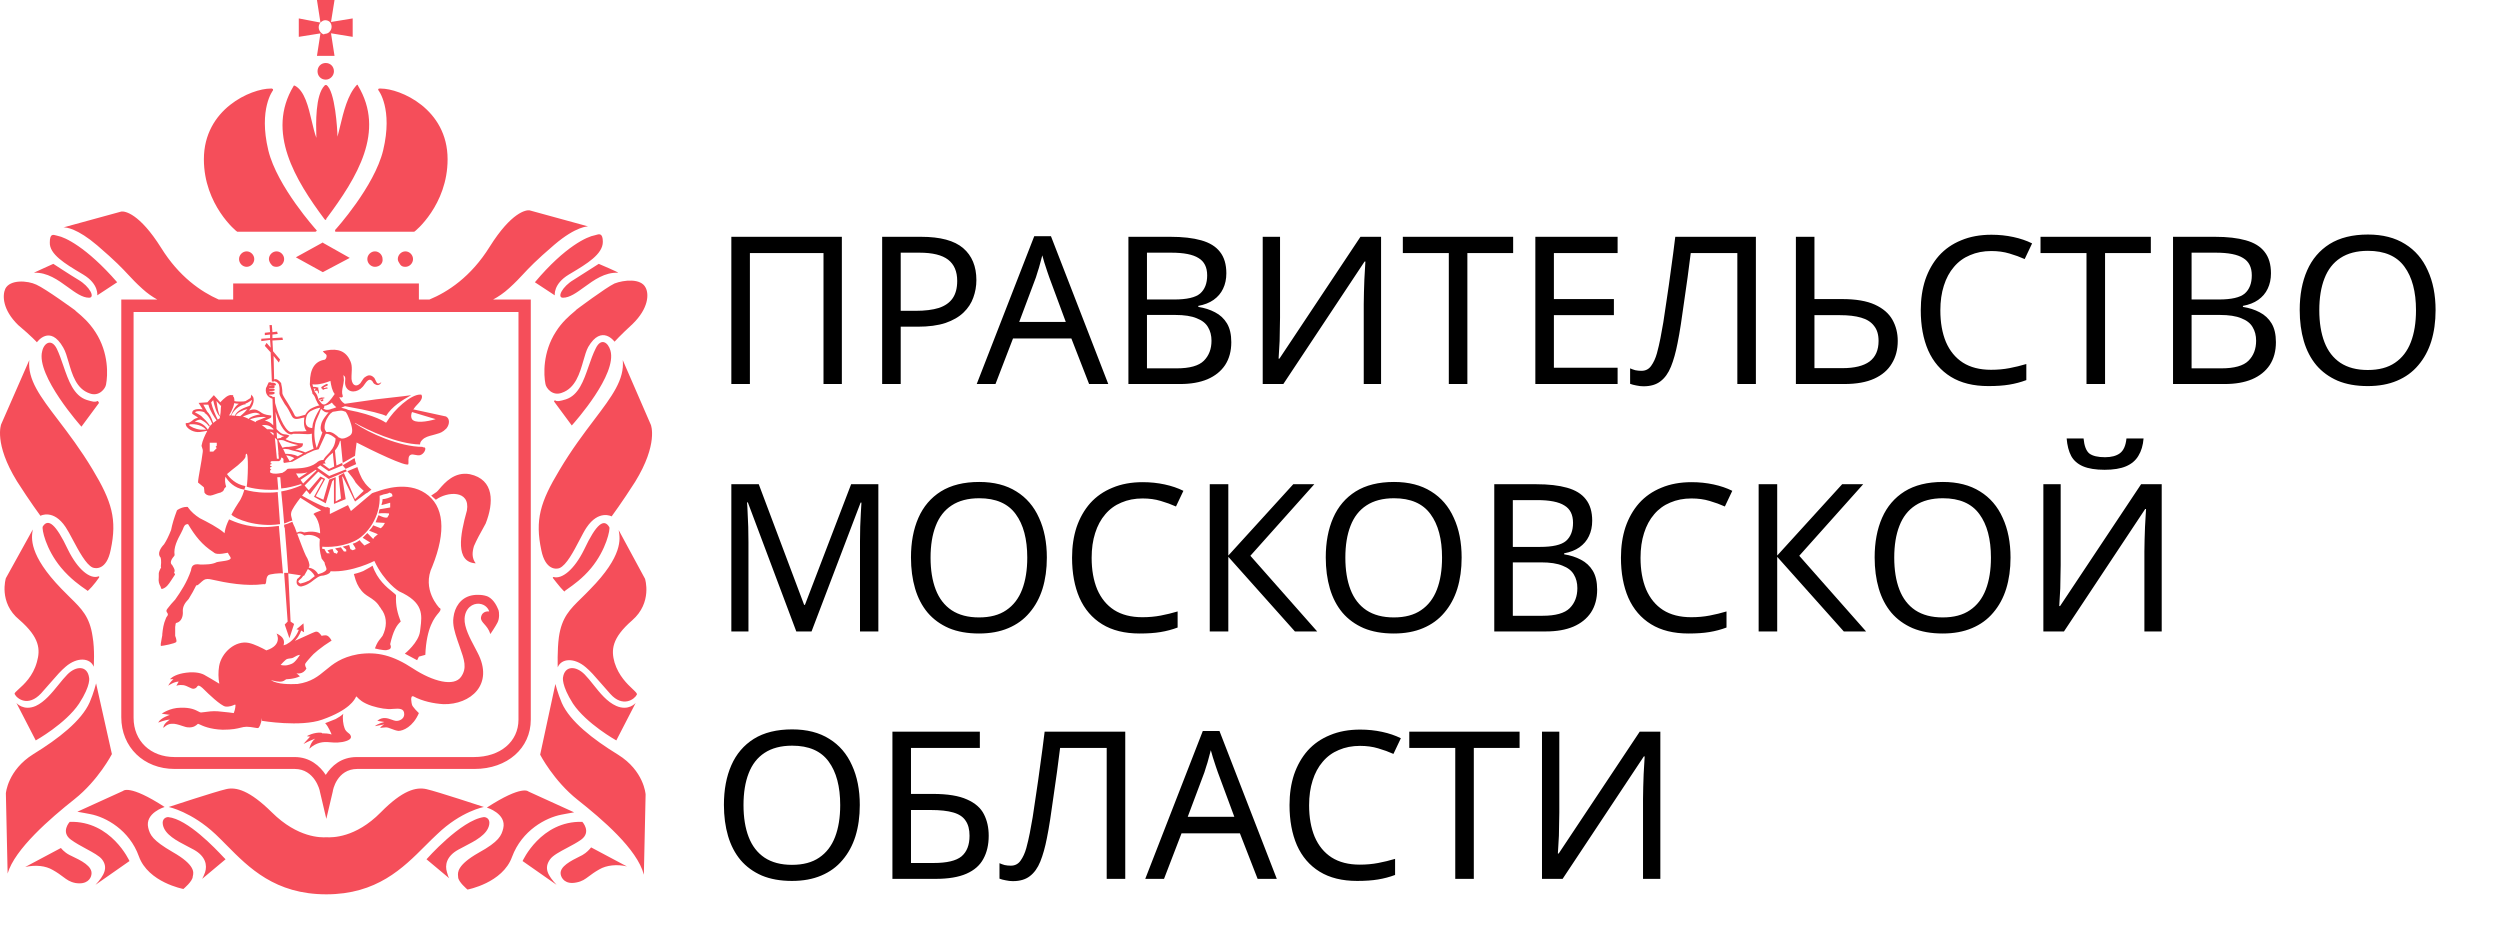
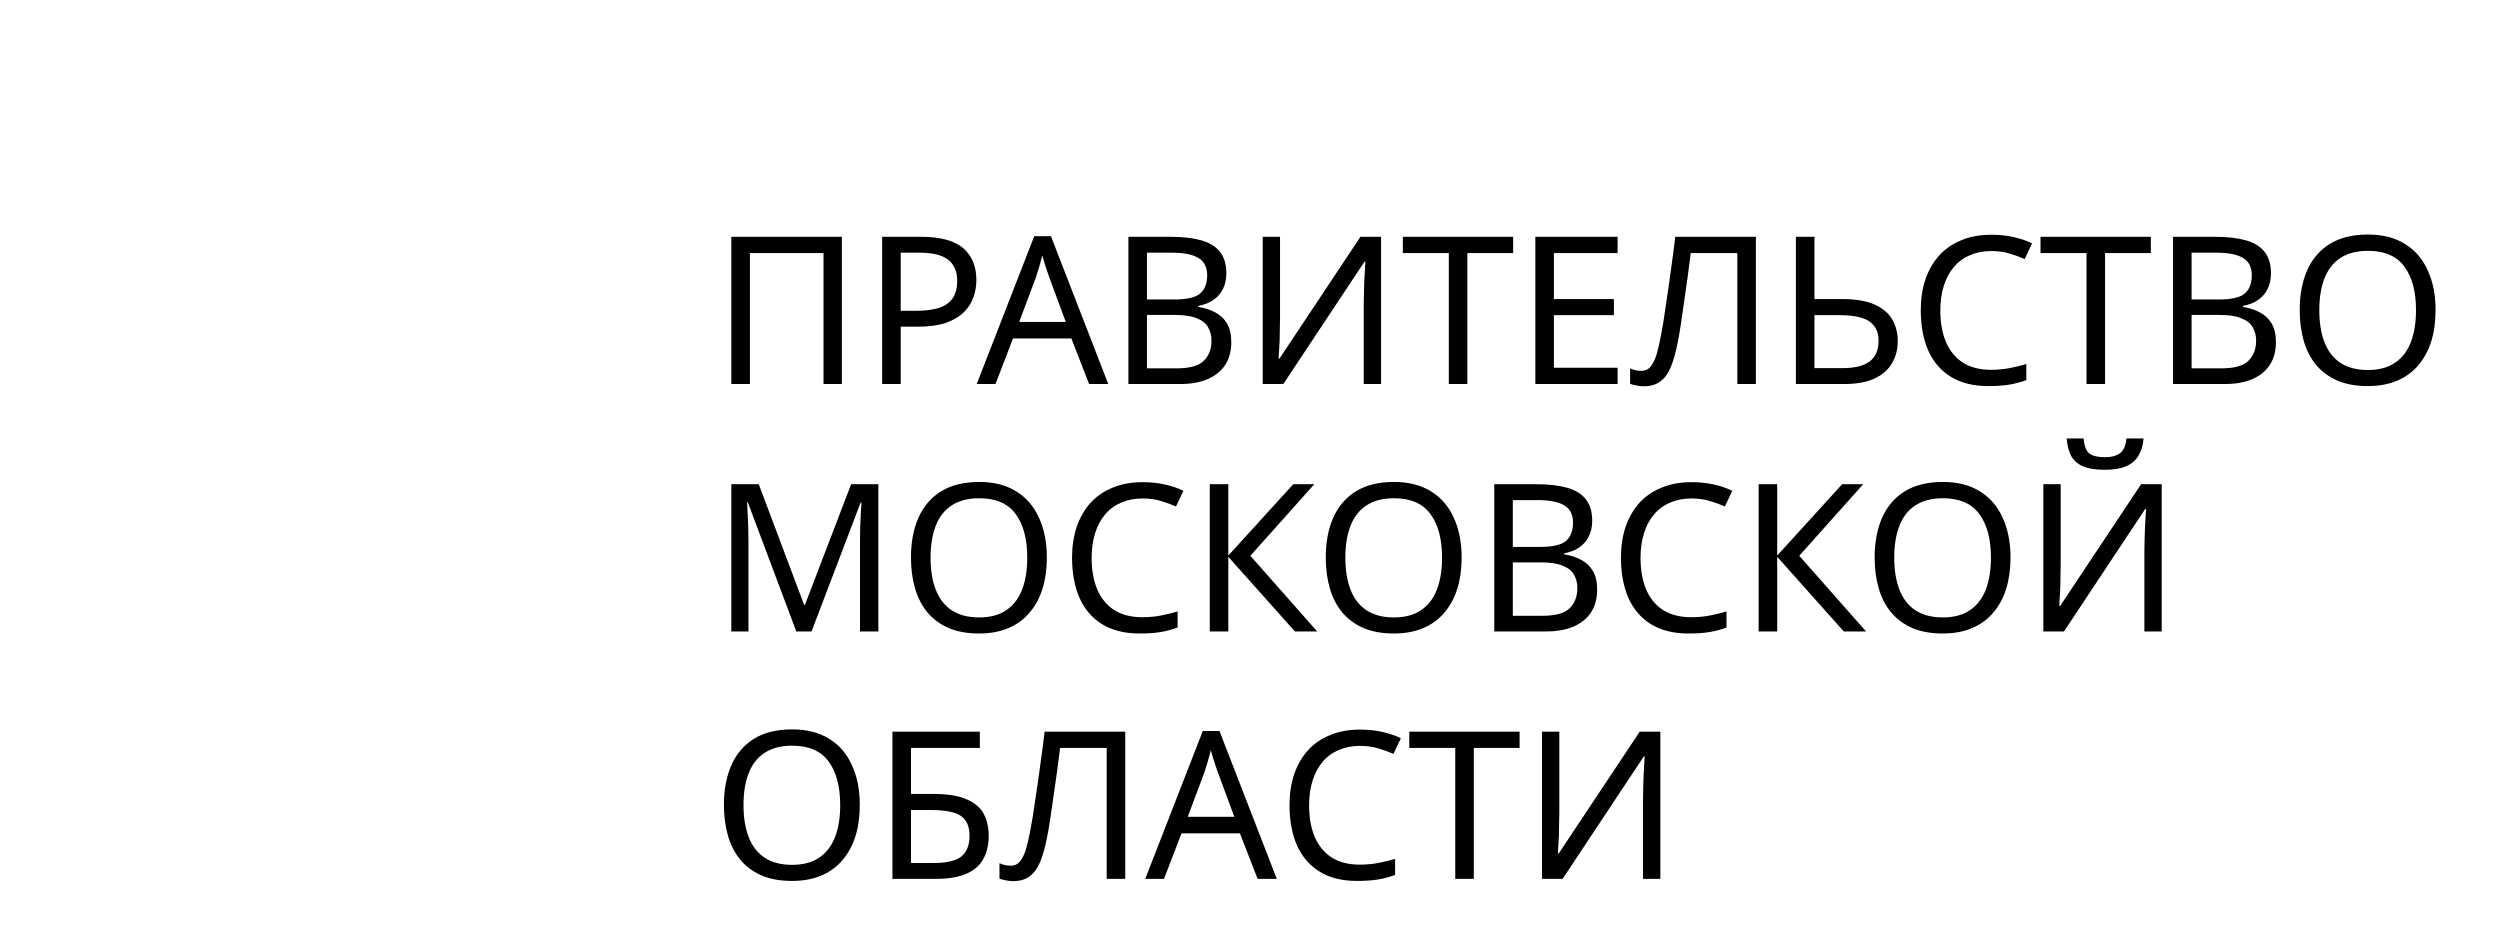
<svg xmlns="http://www.w3.org/2000/svg" width="970" height="363" viewBox="0 0 970 363" fill="none">
  <g clip-path="url(#clip0_2380_30)">
-     <path fill-rule="evenodd" clip-rule="evenodd" d="M122.976 21.677H129.795L128.432 12.916L136.841 14.295V7.148L128.432 8.531L129.795 0H122.976L124.339 8.763L115.929 7.148V14.295L124.334 12.953L122.976 21.677ZM123.657 10.608C123.657 9.915 123.885 9.224 124.339 8.763C124.794 8.3 125.476 7.843 126.158 7.843C126.839 7.843 127.522 8.071 127.976 8.531C128.432 8.994 128.658 9.685 128.658 10.377C128.658 11.069 128.432 11.764 127.748 12.455C127.293 12.916 126.612 13.145 125.93 13.145C125.703 13.609 125.021 13.145 124.567 12.685C124.112 12.223 123.657 11.531 123.657 10.608ZM125.25 94.075L114.794 99.838L125.25 105.599L135.705 100.067L125.476 94.302L125.25 94.075ZM74.106 164.568V164.624C74.106 164.624 77.772 164.236 79.948 166.701H77.743C75.697 166.47 73.88 165.549 73.198 164.855C73.562 164.781 73.852 164.681 74.106 164.568ZM77.768 162.791C78.013 162.894 80.083 163.813 81.152 165.549L81.38 165.087C80.456 163.681 79.222 162.491 78.52 161.867C78.277 161.528 77.595 160.977 75.697 160.012C75.697 159.781 75.924 159.781 75.924 159.781C76.576 159.344 78.265 159.536 79.406 159.953L79.333 160.246C79.333 160.246 80.809 160.672 82.338 164.409C81.846 164.853 81.408 165.323 81.152 165.777C81.036 166.014 80.885 166.298 80.714 166.62L80.671 166.701H80.645C79.059 164.272 76.962 163.713 75.572 163.633C76.178 163.227 76.807 162.841 77.768 162.791ZM80.844 157.018C81.457 159.396 83.296 162.105 84.035 163.095C83.629 163.374 83.169 163.71 82.725 164.077C81.868 161.491 81.032 160.306 80.43 159.769L78.88 157.018H80.844ZM82.717 155.253C83.104 157.076 83.96 160.473 85.365 161.679C85.296 162.077 85.242 162.32 85.242 162.32C85.242 162.32 84.933 162.5 84.48 162.796C83.837 161.624 82.428 158.403 81.932 156.139L82.717 155.253ZM85.699 157.476L85.805 157.369C85.752 157.619 85.714 157.884 85.699 158.168C85.699 159.421 85.534 160.671 85.402 161.468C84.724 160.369 84.362 158.036 84.051 156.024L83.981 155.578L85.699 157.476ZM83.879 174.078L83.653 174.309L83.425 174.542L83.199 174.771L82.97 175L82.744 175.228H82.516H82.289H82.062H81.834H81.606H81.38V175V174.771V174.542V174.309V174.078V173.852V173.617V173.384V173.156V172.926V172.696V172.463V172.236V172.002V171.773H81.606H81.834H82.061H82.289H82.516H82.743H82.97H83.199H83.425H83.653H83.879H84.107V172.002V172.236V172.463V172.696V172.926L83.879 173.156L83.653 173.384L84.107 173.852L83.879 174.078ZM90.878 156.409C91.24 156.544 91.915 156.626 92.661 156.656C91.16 157.601 90.29 159.522 89.791 160.704C89.662 160.837 89.533 161.041 89.446 161.195C89.1 161.176 88.882 161.166 88.882 161.166C88.882 161.166 90.493 158.775 90.878 156.409ZM95.159 156.548C95.51 156.493 95.787 156.418 95.926 156.324C96.454 156.056 96.829 155.788 97.139 155.565C97.363 155.405 97.553 155.268 97.744 155.173C97.744 155.589 97.463 156.429 96.845 157.457C95.261 157.97 91.633 159.288 91.193 161.301C90.653 161.264 90.137 161.234 89.73 161.211C90.405 159.716 92.372 157.202 95.471 156.785L95.159 156.548ZM100.473 160.477C100.605 160.565 100.737 160.664 100.874 160.766L100.925 160.803C98.097 161.151 96.608 162.32 96.608 162.32L96.768 162.644C95.654 162.135 94.694 161.72 94.336 161.63C94.301 161.618 94.252 161.606 94.197 161.595C98.661 159.786 99.344 160.015 100.473 160.477ZM102.896 161.792L102.955 161.807C103.035 161.826 103.114 161.845 103.201 161.86C102.865 161.974 102.474 162.143 102.082 162.313C101.678 162.489 101.274 162.665 100.927 162.781C99.256 163.418 99.122 163.47 99.288 163.829C98.543 163.47 97.719 163.081 96.955 162.729C97.488 162.504 99.84 161.604 102.896 161.792ZM106.064 166.39L106.073 166.717C105.303 166.562 104.425 166.535 103.652 166.555C102.937 165.919 102.208 165.332 101.61 164.982C103.716 164.69 104.87 165.26 106.064 166.39ZM106.141 168.969C105.777 168.59 105.232 168.035 104.616 167.446C105.129 167.596 105.646 167.796 106.114 168.036L106.141 168.969ZM108.202 178.919C108.883 178.69 109.11 177.998 109.11 177.538C109.138 177.532 109.161 177.533 109.187 177.53C109.464 177.582 109.737 177.724 109.974 178.056C110.007 178.263 109.993 178.502 109.98 178.726C109.964 178.995 109.95 179.242 110.019 179.383L110.247 179.612L113.429 179.146C116 177.675 117.306 176.928 118.349 176.383H118.657C118.794 176.245 118.848 176.189 118.87 176.117C119.714 175.695 120.491 175.356 121.839 174.771L123.657 174.309L126.4 168.315H126.612C127.954 168.315 129.39 169.405 130.222 170.155C130.054 172.542 129.054 174.138 128.432 174.771C128.204 175.228 127.748 175.695 127.294 176.155C126.612 176.845 125.93 177.538 125.475 178.46C124.34 178.46 123.43 178.919 122.748 179.612C122.579 179.697 122.41 179.815 122.229 179.942C121.924 180.154 121.585 180.39 121.157 180.532C118.843 181.706 115.206 181.782 113.133 181.825C112.354 181.841 111.796 181.852 111.61 181.916C111.444 182.001 111.338 182.116 111.204 182.263C110.972 182.517 110.656 182.865 109.791 183.303C109.565 183.53 109.337 183.53 109.11 183.53C107.973 183.759 106.382 183.991 105.245 183.53C105.018 183.53 104.792 183.303 104.792 183.066V182.834C104.792 182.834 104.792 182.377 105.018 182.377C105.018 182.377 105.245 182.377 105.245 182.147C105.245 182.147 104.792 182.147 104.792 181.684C104.792 181.247 105.065 181.18 105.265 181.131C105.381 181.102 105.472 181.079 105.472 180.995C105.472 180.764 104.792 180.764 104.792 180.764C104.792 180.532 105.018 180.071 105.018 180.071H105.472V179.841C105.472 179.841 104.792 180.071 105.018 179.146C105.018 179.146 105.245 178.919 105.472 178.919H108.202ZM107.35 170.476L107.604 170.864L108.038 175.701C108.016 175.7 107.995 175.695 107.974 175.695L108.202 177.998H107.431L106.65 169.883L107.35 170.476ZM110.067 170.877C111.419 171.562 113.911 172.366 115.703 172.696C115.027 172.924 113.904 173.151 112.117 173.377C111.678 173.36 110.562 173.343 109.583 173.736L108.043 170.893C108.515 170.69 109.295 170.685 110.067 170.877ZM107.547 170.25L107.5 170.273L107.357 167.656C108.198 168.43 109.105 169.071 110.247 169.235C110.133 169.235 110.019 169.291 109.905 169.349C109.792 169.405 109.678 169.463 109.565 169.463L109.11 169.697V169.917C108.567 169.947 108.051 170.051 107.666 170.201L107.519 169.929L107.547 170.25ZM114.22 177.788C113.606 178.162 113.033 178.541 112.519 178.919L112.36 178.899C112.1 178.492 111.559 177.626 111.037 176.676C111.963 176.789 113.174 177.083 114.22 177.788ZM110.728 176.096C110.45 175.559 110.196 175.02 110.02 174.542L109.836 174.203C110.335 174.115 110.929 174.188 111.417 174.249C111.599 174.272 111.766 174.292 111.908 174.302C112.101 174.391 112.41 174.48 112.904 174.62C113.059 174.664 113.234 174.714 113.429 174.771C114.408 174.969 116.569 175.513 117.584 175.953C116.871 176.306 116.174 176.668 115.508 177.039C113.991 176.187 111.982 176.075 110.728 176.096ZM112.975 168.543C113.202 168.543 113.43 168.543 113.657 168.315H116.157C116.593 168.315 117.113 168.35 117.654 168.386L117.659 168.386C118.86 168.465 120.159 168.551 120.838 168.281C120.898 168.292 120.951 168.299 120.996 168.304C120.955 170.345 121.191 172.235 121.664 174.11C120.603 174.549 119.509 175.031 118.435 175.541C117.807 175.194 116.548 174.811 114.566 174.309C115.93 174.078 116.84 173.617 117.295 173.156C117.521 172.696 117.521 172.463 117.521 172.463V172.002H117.066C114.873 172.002 112.261 171.148 110.855 170.463L110.9 170.278C111.709 169.796 112.293 169.006 112.293 169.006C112.293 169.006 111.384 168.543 110.702 168.543C109.286 168.543 108.41 167.633 107.433 166.617L107.292 166.47L106.925 159.766C108.69 165.767 111.004 168.543 112.975 168.543ZM118.831 161.86H118.886V161.63C119.113 160.704 120.023 159.781 120.477 159.554C122.272 158.573 123.56 158.274 124.297 158.189L123.659 159.325C123.204 160.012 121.841 162.553 121.386 164.395C121.285 164.973 121.207 165.534 121.145 166.084L121.104 166.08C120.074 165.973 117.916 165.747 118.831 161.86ZM123.432 154.481L123.364 154.271C123.153 153.609 122.889 152.777 122.068 151.943V151.712C121.923 151.417 121.778 151.052 121.648 150.67C121.702 150.71 121.762 150.749 121.841 150.788H122.523C122.409 150.904 122.352 151.02 122.296 151.136C122.238 151.252 122.182 151.367 122.068 151.482C122.295 151.712 122.75 151.712 122.978 151.482L123.204 151.712C123.659 153.097 123.887 153.097 123.659 151.482C123.659 151.367 123.603 151.252 123.546 151.136C123.489 151.02 123.432 150.904 123.432 150.788C123.659 150.561 123.659 150.329 123.204 150.329C122.551 150.107 122.104 150.098 121.468 150.097C121.367 149.749 121.284 149.408 121.23 149.111C121.597 149.177 121.996 149.179 122.295 149.179C124.342 149.179 126.387 148.484 128.205 147.792C128.487 149.655 128.859 151.608 129.865 152.875C126.797 157.472 125.462 157.457 124.568 156.324C124.114 155.863 123.659 155.173 123.432 154.481ZM128.658 158.633C127.22 159.258 125.967 159.125 125.236 158.24L125.704 158.399L125.859 157.455C126.83 157.351 127.837 156.865 128.789 156.19C129.109 156.794 129.858 157.457 130.484 158.012L130.489 158.016C129.911 158.271 129.203 158.493 128.658 158.633ZM125.083 167.789L122.977 173.617L122.794 173.68C122.01 170.89 121.66 168.057 122.294 164.624C122.436 163.626 123.011 162.363 123.483 161.326C123.774 160.686 124.026 160.133 124.113 159.781L124.567 158.633C125.354 159.431 126.144 160.229 127.523 159.975L127.295 160.246C127.295 160.246 124.796 163.01 124.567 164.855C124.165 166.621 124.632 167.424 125.083 167.789ZM132.295 159.324C132.901 159.324 133.407 159.527 133.744 159.662C133.912 159.73 134.039 159.781 134.115 159.781C135.023 160.937 136.387 164.394 136.614 166.47C136.842 168.543 135.932 169.006 134.568 169.697C134.115 169.929 133.432 170.158 132.75 170.158C132.507 170.158 132.265 170.093 132.057 170.032C132.06 169.997 132.066 169.964 132.069 169.929L131.459 169.773C130.779 169.094 128.734 167.196 127.069 167.621H126.613C126.553 167.499 126.478 167.394 126.4 167.284C126.179 166.975 125.931 166.628 125.931 165.777C125.931 163.473 127.522 161.166 128.204 160.476L129.113 159.781C129.302 159.781 129.724 159.703 130.22 159.611C130.919 159.481 131.763 159.324 132.295 159.324ZM127.748 181.916L125.175 180.003C125.453 179.901 125.763 179.842 126.158 179.842H126.385L125.931 179.147C126.379 178.241 127.049 177.558 127.719 176.875L127.748 176.845C127.977 176.613 128.205 176.44 128.434 176.267C128.66 176.095 128.886 175.924 129.113 175.695L129.132 175.676L129.664 181.034L127.748 181.916ZM117.607 187.608L116.613 186.168L122.481 182.295L122.813 182.528L117.607 187.608ZM114.862 183.693C116.337 183.783 117.85 183.676 119.324 183.278L115.963 185.498L114.862 183.693ZM93.188 161.459C92.671 161.408 92.049 161.36 91.441 161.318C91.841 160.213 94.227 159.054 95.97 158.725C95.276 159.614 94.355 160.561 93.188 161.459ZM159.86 159.868L169.039 162.629C165.793 163.6 160.879 164.373 159.802 162.552C159.372 161.682 159.494 160.745 159.86 159.868ZM126.026 218.366L125.931 218.35C126.03 218.95 126.215 219.376 126.373 219.742C126.579 220.218 126.741 220.593 126.612 221.114C126.386 221.574 125.25 222.265 124.34 222.495C124.026 222.559 123.732 222.66 123.449 222.784C122.401 220.895 120.689 220.381 119.755 220.244C119.862 220.044 119.954 219.866 120.022 219.731C120.249 219.039 119.567 216.961 118.657 215.578C117.97 214.185 116.503 210.284 115.336 207.17C116.301 206.693 117.108 207.161 117.509 207.393C117.624 207.461 117.705 207.508 117.748 207.508L117.975 207.74H118.203C119.973 207.343 122.083 207.462 124.093 209.144C123.783 212.755 124.245 214.519 124.571 215.763C124.663 216.118 124.745 216.43 124.795 216.731C124.795 216.731 125.423 217.498 126.026 218.366ZM125.022 212.119C125.022 212.119 131.16 212.815 137.297 210.045C142.524 207.74 147.753 200.363 147.298 192.294H147.525L148.207 192.061C148.608 191.857 149.008 191.788 149.427 191.716C149.961 191.624 150.526 191.527 151.163 191.14L152.072 191.598C152.072 191.598 152.299 192.294 152.299 192.522C151.39 192.983 149.571 193.674 148.434 193.674C148.434 194.352 148.312 194.782 148.156 195.328C148.1 195.525 148.04 195.737 147.979 195.98C149.116 195.748 151.39 195.06 151.39 195.06V196.903L147.298 197.596C147.184 197.825 147.127 198.115 147.07 198.404C147.014 198.693 146.957 198.981 146.844 199.209C148.434 198.98 150.935 199.209 150.935 199.209V199.671L150.252 200.825C149.382 201.002 148.243 200.5 147.453 200.152C147.212 200.045 147.003 199.954 146.844 199.9C146.643 200.408 146.443 200.872 146.262 201.29C146.033 201.822 145.834 202.28 145.707 202.668L149.344 202.899L148.662 204.053L147.753 204.975L144.798 203.822C144.343 204.743 143.889 205.207 143.206 205.894C145.025 206.589 146.617 207.281 146.617 207.281L145.252 208.434L144.798 209.122L142.524 206.821C142.127 207.22 141.731 207.622 141.379 207.979L141.371 207.987L140.705 208.66L143.661 210.508L142.297 211.196L141.388 211.659C140.251 210.508 139.798 210.045 139.571 209.584L139.543 209.603C138.869 210.057 138.197 210.511 137.524 210.739C137.297 210.853 137.24 210.853 137.183 210.853C137.126 210.853 137.07 210.853 136.842 210.968L137.751 212.349L137.978 213.044L136.842 213.503L135.933 213.044L135.478 211.432C135.02 211.546 134.62 211.662 134.219 211.777C133.825 211.891 133.429 212.005 132.978 212.119C133.659 212.585 134.342 213.271 134.342 213.271V213.966H133.432C133.232 213.66 133.032 213.4 132.851 213.165C132.621 212.867 132.423 212.61 132.296 212.349C131.873 212.459 131.5 212.517 131.152 212.572C130.752 212.635 130.388 212.692 130.023 212.815L131.16 213.966L130.705 214.889L130.25 214.655C129.796 214.655 129.568 214.427 129.568 214.427C129.568 214.427 129.113 213.503 129.113 213.044C128.581 213.044 128.126 213.201 127.75 213.332C127.484 213.424 127.257 213.503 127.069 213.503C127.295 213.963 127.977 214.655 127.977 214.655H126.841L126.386 213.963C126.299 213.786 126.211 213.643 126.137 213.521C126.018 213.325 125.931 213.184 125.931 213.044C125.757 213.044 125.584 213.01 125.436 212.982C125.196 212.936 125.022 212.902 125.022 213.044V212.119ZM121.385 224.108C121.158 224.262 120.956 224.441 120.755 224.62C120.35 224.979 119.945 225.339 119.339 225.492C118.43 225.954 117.52 226.185 116.611 226.414C116.384 226.414 116.157 226.185 115.929 225.954C115.702 225.954 115.702 225.492 115.929 225.262L116.157 225.031C116.609 224.726 117.159 224.216 117.678 223.374L117.974 223.418C117.974 223.418 118.817 221.954 119.451 220.802C120.043 221.097 121.28 221.883 122.134 223.553C121.881 223.732 121.633 223.92 121.385 224.108ZM77.515 167.621C78.905 167.432 79.761 167.283 80.309 167.156C80.328 167.183 80.347 167.211 80.365 167.239L80.378 167.257C79.568 168.801 78.526 170.923 78.196 172.926C78.196 173.08 78.273 173.288 78.368 173.54C78.553 174.034 78.802 174.699 78.652 175.464C78.434 177.334 78.01 179.728 77.626 181.896C77.205 184.271 76.833 186.376 76.833 187.22L79.106 189.068C79.106 189.068 79.332 190.445 79.332 191.139C79.788 191.83 80.47 192.294 81.606 192.294C81.979 192.294 82.756 192.02 83.571 191.733C84.25 191.494 84.954 191.246 85.47 191.139C85.698 191.139 85.925 190.911 85.925 190.911C86.607 190.681 86.835 190.218 87.062 189.527L87.189 189.397L87.369 189.215C87.494 189.089 87.619 188.963 87.744 188.835C87.365 187.684 87.146 186.21 87.477 184.951C88.581 186.791 90.835 189.394 94.79 189.986C94.562 190.911 93.881 193.215 92.517 195.06C91.429 196.711 90.92 197.632 90.297 198.758L90.295 198.762C90.137 199.047 89.972 199.344 89.789 199.671C91.153 201.285 99.562 204.742 108.655 203.358L107.746 190.911C106.155 191.14 104.791 191.14 103.427 191.14C99.389 191.14 96.707 190.451 95.486 190.138C95.127 190.046 94.894 189.987 94.79 189.986L95.244 188.603C91.453 187.961 89.089 185.425 88.077 183.938C88.891 183.246 91.021 181.449 92.29 180.531C95.368 177.903 95.329 177.267 95.299 176.784C95.287 176.59 95.276 176.42 95.472 176.155C96.608 174.77 96.154 186.991 95.7 188.835C95.7 188.835 100.472 190.445 107.973 189.986L107.576 185.143H108.749C108.836 186.049 108.973 187.574 109.11 189.527C111.673 189.309 114.041 188.682 116.769 187.841L117.133 188.21C114.035 189.549 111.791 190.226 109.11 190.681C109.565 194.827 110.02 200.362 110.247 203.131C110.646 203.028 111.09 202.837 111.558 202.636C112.155 202.379 112.792 202.105 113.429 201.975C113.382 201.784 113.325 201.582 113.266 201.374C113.043 200.584 112.795 199.708 112.974 198.979C113.098 197.84 114.934 195.245 116.565 193.135C116.909 193.353 117.321 193.619 117.782 193.918C119.658 195.133 122.348 196.874 124.61 198.021C124.249 198.176 123.895 198.312 123.559 198.441C122.73 198.759 122.015 199.033 121.612 199.442C121.612 199.442 124.17 201.667 124.206 206.948C122.44 206.195 120.333 206.073 117.975 206.588C117.61 206.401 116.514 205.923 115.157 206.691C114.851 205.873 114.571 205.125 114.338 204.512C114.111 204.053 113.657 203.131 113.429 202.437C113.174 202.54 112.93 202.644 112.692 202.745C111.873 203.093 111.128 203.41 110.247 203.589C110.247 204.284 110.247 204.742 110.474 204.742C110.895 208.999 111.7 220.519 111.822 222.265H110.247L111.611 241.172L110.474 242.325L112.293 247.627L114.111 242.093L112.748 241.172L111.849 222.497L116.731 223.231C116.44 223.631 116.14 223.918 115.901 224.146C115.829 224.215 115.762 224.279 115.702 224.339C115.615 224.427 115.529 224.481 115.455 224.528C115.334 224.604 115.247 224.659 115.247 224.802C115.02 225.492 115.02 226.185 115.247 226.644C115.702 227.337 116.157 227.567 116.839 227.567C117.975 227.337 119.112 226.876 119.794 226.414C120.376 226.119 120.865 225.73 121.321 225.367C121.575 225.163 121.822 224.967 122.066 224.802C122.976 224.108 123.658 223.648 124.567 223.418C125.704 223.418 127.976 222.725 128.204 221.807C128.224 221.753 128.239 221.702 128.253 221.65C136.608 222.142 145.252 217.653 145.252 217.653C149.116 225.954 154.799 229.414 154.799 229.414C164.387 233.735 163.788 238.464 163.115 243.789C163.07 244.144 163.024 244.502 162.982 244.863C162.527 249.24 157.072 253.619 157.072 253.619L161.845 256.158L162.527 254.773L165.027 254.08C165.468 243.334 168.698 239.543 170.133 237.858L170.255 237.714C171.62 236.099 170.483 235.87 170.483 235.87C170.483 235.87 163.437 228.72 167.755 219.731C173.21 206.129 172.302 196.212 165.027 191.373C157.995 186.689 149.052 189.765 146.617 190.603L146.389 190.681C146.161 190.681 145.706 190.911 145.706 190.911C145.706 190.911 144.797 191.139 144.343 191.373L136.159 198.284L135.023 195.98L127.976 199.442V197.131L126.84 196.673L126.813 196.697L126.748 196.752C126.697 196.794 126.646 196.836 126.594 196.877L126.576 196.891C123.889 196.028 119.383 193.564 117.196 192.326C117.946 191.379 118.585 190.612 118.901 190.237L120.248 191.83L124.795 185.836L125.476 186.067L121.84 192.756L126.386 195.289L128.886 186.758L129.568 186.067V195.519L134.114 193.673L132.75 184.913H132.977L137.751 194.596L142.211 191.31L142.254 191.341L142.297 191.373L144.116 189.986C142.978 189.068 141.615 187.679 141.16 186.758C141.16 186.758 140.024 185.605 138.66 181.225L134.796 182.834L135.072 183.171C136.146 184.478 137.351 185.946 137.978 187.22C137.978 187.22 139.367 188.942 141.127 190.451L137.751 193.673L133.432 183.529L131.387 184.681L132.295 193.443L130.25 194.596V185.143L127.749 186.067L125.476 193.903L122.522 192.521L126.159 185.836L124.34 184.913L119.794 190.218L118.189 188.386L123.495 183.007L127.522 185.836L134.568 182.834L134.114 182.146L127.749 184.681L123.091 181.47C123.289 181.328 123.474 181.181 123.658 180.995L123.865 180.837L123.961 180.762L124.087 180.665L124.238 180.55L127.522 182.834L132.977 180.531L132.989 180.524L132.966 180.482L132.75 179.611L130.539 180.63L129.959 174.787C130.703 173.917 131.545 172.679 131.909 171.018C131.987 171.03 132.068 171.041 132.154 171.05L132.977 179.611L137.751 176.844C137.831 175.787 137.997 174.526 138.167 173.227L138.168 173.222L138.168 173.215C138.235 172.712 138.301 172.202 138.364 171.697C143.903 174.59 158.048 181.448 158.435 180.07C158.499 179.809 158.491 179.438 158.482 179.029C158.459 177.992 158.431 176.714 159.573 176.382C160.003 176.275 160.484 176.373 161.017 176.481C161.609 176.601 162.264 176.735 162.982 176.613C164.573 176.155 165.481 174.077 164.8 173.617C164.117 173.617 163.892 173.383 163.892 173.383C155.061 173.383 143.016 167.948 137.749 164.254C137.739 164.193 137.728 164.131 137.716 164.069C142.841 166.949 154.056 172.245 162.982 172.462C162.982 171.773 163.208 171.312 163.892 170.62C164.912 169.582 166.444 169.193 167.721 168.869C168.149 168.761 168.549 168.659 168.892 168.543C169.153 168.454 169.407 168.384 169.659 168.313C170.717 168.016 171.742 167.729 173.21 166.236C174.657 164.444 174.398 162.309 173.159 161.699L173.21 161.63L160.481 158.861L160.244 159.101C160.9 157.976 161.836 157.024 162.3 156.553C164.346 154.48 163.663 153.323 163.437 153.097H162.982C159.345 153.097 152.98 158.861 150.025 163.701C150.025 163.929 149.798 163.929 149.798 163.929H149.571C149.571 163.929 145.886 161.079 134.933 159.013C134.877 158.948 134.828 158.894 134.796 158.861H134.568C134.792 158.861 134.353 158.639 132.394 158.19C132.884 158.006 133.432 157.791 133.866 157.593C143.87 159.383 148.685 160.718 149.798 161.399C152.072 157.706 156.162 155.173 159.573 153.323C157.829 153.598 155.373 153.869 152.486 154.188C150.479 154.41 148.263 154.656 145.933 154.941L133.772 156.672C132.656 156.043 132.005 154.984 131.631 154.078C131.906 154.16 132.199 154.222 132.523 154.245C132.523 154.245 132.75 154.018 132.977 154.018V153.558C132.532 152.354 132.765 151.247 133.043 149.921C133.191 149.214 133.353 148.445 133.432 147.564C133.432 146.858 133.357 146.197 133.229 145.573L133.432 145.719C134.047 146.218 133.996 146.785 133.928 147.53C133.871 148.159 133.802 148.916 134.114 149.868C135.251 152.635 138.66 152.403 140.705 150.096C140.913 149.887 141.144 149.557 141.395 149.198C142.248 147.982 143.341 146.423 144.57 148.025C144.796 148.482 145.027 148.949 145.706 149.178C146.844 149.868 147.752 148.948 147.979 148.258C146.534 149.352 146.237 148.707 145.72 147.585C145.587 147.295 145.438 146.973 145.252 146.641C144.57 145.95 143.434 145.028 141.842 146.18C141.2 146.506 140.784 147.176 140.355 147.868C140.177 148.155 139.997 148.445 139.797 148.716C137.978 150.561 136.159 149.178 136.387 145.95C136.614 142.024 136.614 141.106 135.251 138.802C133.204 135.571 129.796 135.111 125.25 136.265C125.588 136.78 125.926 137.04 126.194 137.246C126.647 137.594 126.899 137.788 126.612 138.802C126.515 139.098 126.294 139.351 126.072 139.545C122.193 140.121 120.248 143.096 120.248 148.484C120.075 149.187 120.432 150.16 120.813 151.199C120.93 151.519 121.05 151.846 121.157 152.173V152.403V152.635C122.066 153.558 122.294 154.245 122.522 154.941C122.616 155.132 122.701 155.314 122.782 155.488C123.09 156.15 123.345 156.697 123.885 157.244H124.112L124.131 157.244C123.22 157.416 121.964 157.819 120.476 158.633C119.794 159.092 118.884 160.012 118.43 160.937C118.316 160.937 118.146 160.994 117.975 161.051C117.805 161.108 117.634 161.166 117.52 161.166C117.36 161.212 117.205 161.259 117.054 161.304C115.708 161.709 114.747 161.997 114.338 161.166C113.884 160.09 113.227 159.015 112.571 157.938C112.243 157.4 111.914 156.862 111.611 156.324C110.701 154.941 109.565 153.097 109.565 152.635C109.565 152.173 109.565 150.787 109.11 148.948V148.716C109.11 148.716 108.202 147.334 107.064 147.105C106.894 147.105 106.597 147.105 106.364 147.201L106.155 138.109L108.202 140.648L108.656 139.496L105.928 136.265L105.701 132.116L109.792 131.887L109.565 130.962L105.701 131.194V129.811L107.746 129.581L107.519 128.657L105.701 128.888L105.473 126.122H104.564L104.792 128.888L102.746 129.116V130.04L104.792 129.811V131.194L101.61 131.424H101.382V132.346L104.792 131.887L105.019 134.88L103.427 133.04L102.746 134.19L105.019 136.726L105.473 148.025H106.382L106.374 147.666L106.61 148.025H106.837C107.292 148.025 107.973 148.716 108.202 149.178C108.557 150.436 108.495 151.415 108.451 152.114C108.439 152.31 108.428 152.484 108.428 152.635C108.428 153.323 109.11 154.48 110.474 156.785C111.611 158.167 112.519 160.012 113.201 161.399C113.657 162.32 114.338 162.552 115.02 162.552C115.693 162.552 116.587 162.326 117.483 162.099L117.52 162.09C117.719 162.09 117.917 162.046 118.097 161.996C117.646 164.835 118.218 166.398 118.985 167.259C118.129 167.392 116.98 167.393 115.93 167.393C114.793 167.393 113.884 167.393 113.201 167.621C111.298 168.052 108.413 162.696 106.738 156.378L106.61 154.018H105.701V153.789C105.587 153.789 105.303 153.672 105.019 153.555C104.735 153.439 104.451 153.323 104.337 153.323L104.564 153.096H105.246C105.929 153.096 106.61 152.868 106.61 152.403C106.61 152.173 105.929 151.941 105.246 151.941H104.792H104.564V151.711H105.246C105.701 151.711 106.61 151.711 106.61 151.252C106.61 151.107 106.523 151.052 106.402 150.976C106.328 150.93 106.242 150.875 106.156 150.788H104.337L104.564 150.56H106.156C106.383 150.56 106.61 150.328 106.61 150.096C106.61 149.957 106.525 149.902 106.406 149.828C106.332 149.78 106.244 149.724 106.156 149.634H104.564V149.405C105.246 149.634 105.929 149.634 106.383 149.634C106.838 149.634 107.064 149.405 107.064 149.178C107.064 148.716 106.383 148.484 105.701 148.484H105.246L104.792 148.258C104.792 148.258 104.564 148.484 104.337 148.258C104.11 148.603 103.939 149.006 103.769 149.409C103.598 149.811 103.428 150.214 103.201 150.56C102.747 153.096 104.337 154.245 105.701 154.712V154.046L106.025 165.034C105.17 164.135 104.182 163.405 102.746 163.243C104.752 162.318 105.148 162.135 105.226 161.861C105.246 161.793 105.246 161.721 105.246 161.63V161.166H104.792C102.746 160.937 101.836 160.476 100.927 159.781L100.74 159.666C99.685 159.02 98.756 158.45 96.608 159.324C99.337 156.094 98.2 154.018 98.2 154.018L97.518 153.097L97.29 154.245C97.29 154.424 96.76 154.736 96.003 155.18C95.769 155.318 95.513 155.468 95.244 155.63C94.797 155.86 91.487 155.862 90.954 155.64C90.974 155.071 90.904 154.518 90.698 154.018C90.673 153.967 90.593 153.928 90.473 153.903L90.471 153.837L90.471 153.789V153.323H90.017C88.56 152.906 86.724 154.801 85.726 155.832L85.601 155.961L85.47 156.094L82.97 153.323L80.47 156.094L77.06 156.324L78.652 158.861C77.515 158.633 76.15 158.633 75.243 159.092C74.786 159.324 74.56 159.781 74.56 160.246V160.476L74.786 160.703C75.013 160.857 75.265 161.011 75.517 161.165C76.023 161.473 76.529 161.783 76.833 162.09C75.696 162.32 75.014 162.78 74.56 163.243C74.459 163.311 74.363 163.379 74.269 163.445C73.729 163.828 73.255 164.164 72.287 164.164H72.059V164.394C72.059 164.624 72.059 164.855 72.287 165.315C72.968 166.47 75.014 167.851 77.515 167.621ZM62.512 228.257C62.512 228.491 62.74 228.491 62.967 228.491C64.553 228.032 65.462 226.651 66.369 225.272L66.376 225.262C66.83 224.57 67.285 223.879 67.74 223.188C67.968 222.958 67.968 222.726 67.74 222.496L67.513 222.265C68.053 221.353 67.595 220.585 67.155 219.847C67.039 219.653 66.925 219.462 66.83 219.27L66.604 219.038C66.376 218.807 65.694 217.884 67.513 215.81C67.513 215.81 67.74 215.578 67.74 215.35C67.285 212.349 68.877 209.352 70.241 206.82C70.441 206.409 70.643 205.999 70.844 205.591L70.922 205.434C70.961 205.334 70.999 205.237 71.035 205.142C71.424 204.131 71.721 203.358 72.968 203.358C75.696 207.968 78.424 211.431 82.742 214.195C82.742 214.195 83.424 214.889 84.334 214.889C85.348 215.036 87.195 214.713 88.4 214.461C88.664 214.991 88.972 215.521 89.334 216.043C90.176 217.236 87.898 217.545 85.922 217.813C85.231 217.907 84.577 217.995 84.106 218.115C82.289 219.038 80.014 219.038 77.742 219.038C74.786 218.576 74.332 219.73 74.104 221.343C72.513 225.954 70.241 229.414 67.968 232.642C66.834 233.79 65.928 234.939 65.02 236.089L65.012 236.1C64.785 236.328 64.557 236.79 64.557 237.019C64.557 237.253 64.785 237.715 65.012 237.943C65.29 238.507 65.059 238.812 64.785 239.175C64.611 239.406 64.419 239.659 64.331 240.018C63.421 242.093 63.195 243.939 62.967 246.01V246.475C62.913 246.803 62.834 247.209 62.75 247.637C62.48 249.016 62.165 250.625 62.512 250.625C62.967 250.625 68.194 249.702 68.422 249.01C68.649 248.316 67.968 246.705 67.968 246.705V243.245C68.037 242.964 68.064 242.705 68.087 242.48C68.14 241.966 68.175 241.631 68.649 241.631C70.241 241.172 71.15 239.324 70.922 237.019C70.922 235.41 71.604 234.023 73.195 232.408C74.332 230.566 75.242 228.951 76.15 227.109C76.569 227.249 77.074 226.782 77.716 226.186C78.121 225.812 78.579 225.387 79.106 225.03C79.787 224.57 80.925 224.57 81.833 224.802C87.97 226.185 95.471 227.567 102.29 226.644C103.142 226.892 103.212 226.216 103.303 225.357C103.381 224.61 103.474 223.724 104.109 223.188C104.563 222.726 108.655 222.265 109.791 222.496L108.202 204.053C106.382 204.284 104.336 204.512 102.29 204.512C95.663 204.512 91.046 202.472 89.197 201.655C89.082 201.604 88.973 201.556 88.88 201.515C87.97 203.358 87.516 204.742 87.289 205.894C87.218 206.182 87.154 206.539 87.105 206.94L87.061 206.82C84.788 204.742 80.242 202.437 77.514 201.055C75.696 199.9 74.104 198.518 72.968 196.902C72.968 196.674 72.74 196.674 72.513 196.674C71.15 196.674 70.013 197.131 68.877 197.827L68.649 198.054C67.513 201.055 66.83 203.358 66.376 205.665C65.467 207.968 64.557 209.813 63.649 211.196C62.285 212.584 60.922 214.889 62.285 216.269C62.512 216.961 62.512 217.653 62.512 218.349C62.512 218.588 62.484 218.827 62.458 219.056C62.409 219.49 62.364 219.89 62.512 220.191C62.058 220.882 61.603 222.036 61.603 222.496V223.879C61.393 225.791 61.763 226.526 62.178 227.353L62.285 227.567C62.285 227.684 62.343 227.8 62.4 227.917C62.456 228.031 62.512 228.145 62.512 228.257ZM169.347 190.911C167.985 191.831 167.302 192.294 167.302 192.294L169.12 193.903C173.439 190.681 182.531 189.986 181.167 198.054C178.439 207.74 176.621 218.114 184.577 218.576C182.986 216.502 183.212 214.195 183.894 211.889C184.999 209.328 186.433 206.766 187.435 204.978C187.875 204.191 188.232 203.553 188.44 203.131C191.624 195.059 191.851 186.067 182.304 183.99C176.334 182.892 172.523 187.34 170.529 189.667C170.018 190.264 169.625 190.722 169.347 190.911ZM153.662 231.027C153.436 235.176 154.344 238.176 155.482 241.172C153.89 242.554 152.526 244.863 151.39 249.932C152.072 251.545 151.39 252.007 150.025 252.238C148.889 252.469 145.025 251.545 145.48 251.545C146.308 249.361 146.895 248.645 147.592 247.794C147.851 247.477 148.126 247.141 148.434 246.704C150.025 243.474 150.252 240.018 148.434 237.019C148.207 236.79 148.036 236.503 147.866 236.216C147.696 235.928 147.525 235.64 147.297 235.41C146.209 233.516 144.587 232.486 143.162 231.581C142.505 231.164 141.889 230.773 141.388 230.336C139.797 228.951 138.66 227.109 137.978 225.031L137.297 222.725C137.297 222.725 139.343 222.264 140.934 221.573C142.752 220.652 144.57 219.496 144.57 219.496C146.348 224.913 150.199 227.992 152.273 229.65C153.114 230.322 153.662 230.761 153.662 231.027ZM142.524 100.526C142.524 98.914 143.889 97.529 145.48 97.529C147.07 97.529 148.435 98.914 148.435 100.526C148.662 102.144 147.298 103.529 145.48 103.529C143.889 103.529 142.524 102.144 142.524 100.526ZM154.344 100.526C154.344 101.216 154.789 101.895 155.238 102.582L155.253 102.604C155.707 103.295 156.39 103.529 157.299 103.529C158.89 103.529 160.254 102.144 160.254 100.526C160.254 98.914 158.89 97.529 157.299 97.529C155.707 97.529 154.344 98.914 154.344 100.526ZM95.7 103.529C94.109 103.529 92.745 102.144 92.745 100.526C92.745 98.914 94.109 97.529 95.7 97.529C97.291 97.529 98.655 98.914 98.655 100.526C98.655 102.144 97.291 103.529 95.7 103.529ZM104.337 100.526C104.337 101.224 104.792 102.144 105.246 102.604C105.701 103.295 106.383 103.529 107.293 103.529C108.884 103.529 110.248 102.144 110.248 100.526C110.248 98.914 108.884 97.529 107.293 97.529C105.701 97.529 104.337 98.914 104.337 100.526ZM112.542 255.474C112.134 255.528 111.708 255.585 111.384 255.694C110.701 255.925 108.884 258.002 108.884 258.002C110.923 258.462 112.059 258.004 113.191 257.548L113.202 257.544C114.566 257.078 116.384 254.08 116.384 254.08C115.648 254.08 114.614 254.684 114.006 255.039C113.863 255.122 113.744 255.192 113.657 255.237C113.418 255.357 112.992 255.414 112.542 255.474ZM66.605 280.827C64.786 280.827 63.422 282.443 63.422 282.443C63.195 280.827 65.922 279.216 65.922 279.216C64.332 279.216 61.376 280.366 61.376 280.366C62.285 278.522 65.922 277.368 65.922 277.368L62.741 276.91C62.741 276.91 65.922 274.604 70.014 274.604C73.93 274.439 75.855 275.46 76.965 276.049C77.402 276.28 77.713 276.446 77.97 276.446C78.251 276.446 78.706 276.379 79.287 276.295C80.587 276.107 82.52 275.828 84.562 275.986C87.517 276.216 90.699 276.676 90.699 276.676C91.381 275.065 91.381 273.451 91.381 273.451C91.26 273.445 91.143 273.432 91.025 273.416C90.399 273.735 89.02 274.312 87.517 274.143C85.699 273.911 80.47 268.838 79.332 267.687C78.197 266.537 77.288 265.841 76.833 266.068C76.674 266.15 76.57 266.289 76.455 266.443C76.239 266.73 75.981 267.075 75.243 267.227C74.765 267.348 74.099 267.022 73.343 266.652C72.661 266.318 71.906 265.949 71.151 265.841C69.559 265.614 68.423 266.068 68.423 266.068L69.332 264.456C67.514 264.456 65.241 266.068 65.241 266.068C65.922 264.692 67.286 263.533 67.286 263.533H65.922C66.831 262.611 68.65 261.458 72.287 261C75.924 260.541 78.425 261.226 79.789 262.152C80.51 262.518 82.948 263.981 85.086 265.279C84.689 263.109 84.642 260.737 85.016 258.463C85.925 253.162 91.381 248.316 96.609 249.47C98.722 249.931 101.635 251.406 103.356 252.346C109.912 250.22 107.293 245.786 107.293 245.786C110.247 247.166 110.474 248.781 110.021 250.394C110.356 250.288 110.728 250.157 111.125 250.009C112.57 249.253 114.676 247.649 115.93 244.398L115.021 244.169L117.749 241.862L117.975 245.321L116.84 244.633C116.84 244.633 116.398 246.509 114.419 248.648C115.708 248.083 117.04 247.474 118.246 246.922C120.324 245.971 122.033 245.19 122.522 245.091C123.46 244.903 124.243 245.968 124.616 246.475C124.695 246.582 124.755 246.664 124.795 246.705C124.795 246.705 126.386 246.243 127.069 246.705C127.977 247.166 128.658 248.55 128.658 248.55C124.568 251.087 121.386 253.848 120.703 254.773C120.249 255.237 118.657 257.078 118.43 257.544C118.203 258.234 118.885 259.386 118.885 259.386C117.52 261.924 115.021 261.226 115.021 261.226L116.385 262.385C114.111 263.533 111.156 263.533 111.156 263.533L110.702 263.765C109.448 264.897 107.598 264.471 105.882 264.076C105.606 264.012 105.332 263.949 105.066 263.894C107.851 265.622 112.502 265.503 115.475 265.38C120.789 264.593 123.461 262.385 126.275 260.06C129.238 257.611 132.358 255.033 138.888 253.848C146.389 252.701 152.526 254.315 160.255 259.386C167.984 264.456 176.166 266.537 178.893 262.611C181.274 259.193 180.191 256.124 178.367 250.953C178.101 250.199 177.819 249.401 177.53 248.55L177.402 248.163C176.519 245.488 175.505 242.416 175.938 239.554C176.393 235.639 178.666 231.949 182.986 231.027C185.258 230.566 187.758 230.796 189.35 231.487C191.759 232.71 192.927 235.55 193.324 236.515L193.379 236.648L193.412 236.727C193.423 236.752 193.433 236.774 193.441 236.791C193.668 237.481 193.895 240.018 192.987 241.631C192.305 243.016 190.259 246.01 190.259 246.01C189.686 244.153 188.709 243.056 187.91 242.158C187.123 241.274 186.509 240.584 186.622 239.554C187.077 236.791 189.804 237.253 189.804 237.253C189.577 236.328 188.44 234.489 185.94 234.255C183.44 234.024 180.485 235.87 180.257 240.018C180.072 243.391 182.438 247.828 184.186 251.105C184.59 251.862 184.96 252.556 185.258 253.162C191.85 265.614 182.531 273.451 172.075 273.219C168.211 272.988 163.892 272.065 160.481 270.219C158.891 269.529 159.801 273.219 159.801 273.219C159.801 274.143 162.528 276.676 162.528 276.676C160.255 281.98 156.39 283.593 154.572 283.593C153.646 283.476 152.721 283.121 151.886 282.799C151.08 282.49 150.357 282.212 149.798 282.212C148.889 282.212 147.525 282.443 147.525 282.443C147.753 281.75 149.116 281.059 149.116 281.059C147.98 281.287 145.48 281.75 145.48 281.75C146.389 280.827 149.116 280.134 149.116 280.134L146.389 279.674C148.443 277.938 150.497 278.688 152.066 279.261C152.581 279.449 153.043 279.618 153.436 279.674C154.799 279.912 156.845 278.982 156.845 277.143C156.845 274.834 155.026 274.834 152.299 275.065C150.252 275.299 147.298 274.834 144.343 273.911C140.668 272.724 139.326 271.287 138.692 270.609C138.463 270.365 138.327 270.219 138.206 270.219C138.184 270.242 138.153 270.307 138.104 270.409C137.654 271.351 135.687 275.471 125.022 279.216C116.611 282.212 101.61 279.674 101.61 279.674V278.61C101.347 280.834 100.569 282.279 100.246 282.443C100.027 282.553 99.439 282.45 98.66 282.314C97.822 282.166 96.76 281.98 95.7 281.98C94.84 281.98 94.175 282.145 93.349 282.351C91.991 282.688 90.196 283.135 86.381 283.135C81.4 282.955 78.646 281.643 77.466 281.081C77.138 280.925 76.932 280.827 76.833 280.827C76.784 280.827 76.703 280.903 76.578 281.019C76.128 281.44 75.106 282.393 72.969 282.212C72.405 282.212 71.569 281.936 70.637 281.628C69.316 281.192 67.804 280.692 66.605 280.827ZM133.661 282.443C133.206 281.288 132.751 278.523 133.206 276.91C133.206 276.91 132.751 277.604 130.251 278.982C127.978 279.912 126.16 280.597 126.16 280.597C127.524 281.98 128.659 284.978 128.659 284.978C127.488 284.581 126.149 284.525 124.93 284.518C125.001 284.411 124.908 284.327 124.568 284.284C122.068 284.056 119.113 285.441 119.113 285.671L120.522 285.829L120.488 285.838L120.386 285.866L120.25 285.901C119.113 287.054 117.749 288.67 117.749 288.67C119.795 287.514 122.296 286.591 122.296 286.591C120.477 287.975 120.022 290.516 120.022 290.516C122.75 287.975 125.478 287.746 127.75 287.975C130.023 288.206 132.297 288.206 134.343 287.514C136.389 286.823 136.389 285.901 135.934 285.208C135.845 284.938 135.549 284.704 135.194 284.422C134.639 283.982 133.939 283.427 133.661 282.443ZM125.022 154.941C125.25 154.712 125.477 154.941 125.477 155.399C125.25 155.63 124.796 155.863 124.568 155.63C124.568 155.63 124.341 155.399 124.341 155.173C124.568 155.173 124.796 155.173 125.022 154.941ZM125.022 150.787C125.022 151.019 125.25 151.252 125.476 151.252C125.704 151.019 126.386 150.787 127.069 150.787C127.069 150.741 127.079 150.694 127.088 150.648C127.123 150.475 127.153 150.329 126.613 150.329C126.159 150.561 125.931 150.561 125.476 150.561C125.701 150.102 126.368 149.874 127.042 149.644L127.069 149.634C127.294 149.177 127.069 148.948 126.84 148.948C126.159 149.177 125.476 149.634 124.795 150.096C124.567 150.329 124.567 150.787 125.022 150.787ZM124.567 154.245H125.704C125.931 154.245 125.931 154.48 125.931 154.48C125.575 154.601 125.219 154.722 124.862 154.842C124.537 154.952 124.211 155.062 123.886 155.173C123.658 154.712 123.658 154.48 124.113 154.48C124.227 154.48 124.284 154.421 124.341 154.362C124.397 154.304 124.454 154.245 124.567 154.245ZM126.614 84.85C126.614 85.308 126.388 85.308 126.388 85.308C126.292 85.308 126.236 85.308 126.187 85.291C126.12 85.268 126.064 85.212 125.933 85.081C114.567 69.863 103.202 51.189 113.886 33.432C113.886 33.203 114.113 33.203 114.34 33.203C118.172 35.147 119.649 41.414 120.977 47.048C121.539 49.433 122.074 51.706 122.75 53.488C122.75 53.234 122.74 52.842 122.725 52.337C122.611 48.259 122.292 36.896 125.933 33.203C125.933 33.203 126.161 32.971 126.388 32.971H126.614C130.025 35.049 130.934 50.496 130.934 53.031C131.283 51.816 131.622 50.4 131.986 48.879C133.278 43.477 134.887 36.75 138.435 32.971C138.662 32.741 138.889 32.971 138.889 33.203C149.573 50.956 138.662 68.708 126.614 84.85ZM92.061 89.922H92.289H122.293C122.52 89.922 122.748 89.69 122.748 89.69C122.862 89.574 122.919 89.517 122.919 89.46C122.918 89.403 122.861 89.346 122.748 89.233C122.748 89.233 107.518 72.401 104.108 58.336C100.245 42.195 105.927 35.049 105.927 35.049V34.587C105.813 34.587 105.756 34.531 105.7 34.474C105.643 34.418 105.586 34.361 105.472 34.361H105.018C97.516 34.361 79.106 42.195 79.106 61.795C79.106 79.548 91.834 89.922 92.061 89.922ZM130.023 89.233C130.251 88.999 145.253 72.401 148.662 58.336C152.527 42.195 146.845 35.049 146.845 35.049C146.731 34.933 146.674 34.875 146.674 34.817C146.674 34.76 146.732 34.702 146.845 34.587C146.845 34.362 147.071 34.362 147.298 34.362H147.754C155.255 34.362 173.667 42.195 173.667 61.795C173.667 79.549 160.938 89.922 160.71 89.922H130.478C130.251 89.922 130.023 89.922 130.023 89.69V89.233ZM123.203 27.672C123.203 29.512 124.566 30.899 126.385 30.899C128.204 30.899 129.567 29.283 129.567 27.672C129.567 25.827 128.204 24.442 126.385 24.442C124.566 24.442 123.203 25.827 123.203 27.672ZM138.207 180.07L137.98 179.383L137.752 178.69C137.752 178.46 137.752 177.997 137.524 177.769L132.989 180.524C133.191 180.871 133.494 181.285 134.116 181.915L138.207 180.07ZM25.463 204.512C20.689 197.365 15.689 200.131 15.689 200.131C15.689 200.131 11.596 194.596 6.597 186.758C-2.496 172.001 0.458 164.623 0.458 164.623L11.369 139.721C10.649 147.322 15.592 153.811 22.55 162.947C26.568 168.223 31.258 174.382 35.919 182.146C43.42 194.596 45.465 201.515 42.965 213.27C41.374 221.343 37.055 220.652 35.919 220.191C33.389 219.068 30.531 213.709 28.183 209.308C27.155 207.38 26.225 205.635 25.463 204.512ZM7.049 126.122C12.277 130.503 14.324 132.81 14.324 132.81C14.324 132.81 19.324 125.659 24.552 134.879C25.403 136.32 25.988 138.342 26.619 140.52C28.009 145.325 29.62 150.888 34.781 152.635C38.418 154.018 40.917 150.788 41.145 149.178C41.828 145.719 42.282 136.955 37.054 128.888C34.544 124.985 31.664 122.579 30.139 121.304C29.591 120.847 29.218 120.536 29.099 120.352C29.099 120.352 17.733 112.054 14.096 110.441C10.686 108.829 3.867 108.368 2.049 112.054C0.912 114.593 0.912 120.124 7.049 126.122ZM24.327 88.311L24.573 88.244C24.437 88.259 24.353 88.285 24.327 88.311ZM37.735 155.631C36.826 156.094 35.917 155.863 33.644 155.173C28.574 153.514 26.564 147.675 24.564 141.869C23.785 139.606 23.008 137.347 22.052 135.343C20.006 131.195 17.051 133.041 16.369 136.265C13.869 145.719 31.599 165.549 31.599 165.549L38.418 156.324L38.415 156.316C38.188 155.858 37.962 155.401 37.735 155.631ZM26.372 213.27C30.237 221.114 35.01 224.802 38.192 223.648C38.42 223.418 38.646 223.878 38.42 224.108C37.056 226.185 33.874 229.873 33.874 229.178C33.874 229.126 33.579 228.923 33.068 228.572C31.376 227.41 27.309 224.615 23.645 220.191C17.735 213.043 16.143 205.206 16.598 204.284C18.643 201.055 21.599 203.13 26.372 213.27ZM7.504 240.478C15.46 247.394 15.688 252.006 14.323 256.849C12.806 262.389 9.266 265.567 7.212 267.41C6.188 268.329 5.534 268.916 5.686 269.298C6.595 271.145 10.913 274.374 15.914 269.065C17.477 267.329 18.748 265.865 19.846 264.601C22.101 262.003 23.627 260.245 25.461 258.695C30.007 254.773 35.008 255.237 36.371 258.695C36.371 258.695 36.826 252.006 35.917 246.937C34.813 239.284 31.625 236.164 27.196 231.831C26.153 230.81 25.04 229.721 23.87 228.491C11.067 215.283 12.198 208.593 12.689 205.684L12.731 205.434L2.276 224.339C2.276 224.339 -0.679 233.794 7.504 240.478ZM22.703 265.683C23.877 264.236 25.011 262.84 26.144 261.69C29.554 258.234 33.873 258.234 34.554 262.845C34.554 262.845 35.464 265.614 30.69 272.988C25.463 280.826 13.87 287.286 13.87 287.286L6.369 272.758C6.369 272.758 9.097 275.986 13.87 273.911C17.312 272.323 20.108 268.879 22.703 265.683ZM28.871 310.109C38.19 302.734 43.418 292.587 43.418 292.587L37.281 265.151C37.281 265.151 36.372 268.838 34.781 272.528C31.599 279.674 22.733 286.591 12.96 292.587C2.958 298.812 2.277 307.805 2.277 307.805L2.958 338.93C5.686 329.474 19.551 317.487 28.871 310.109ZM37.737 114.593C37.737 114.593 38.419 110.213 32.282 106.523C31.942 106.319 31.599 106.114 31.254 105.908C25.386 102.398 19.111 98.646 19.325 94.075C19.325 90.624 20.581 90.996 21.788 91.353C22.034 91.426 22.277 91.497 22.508 91.537C25.008 91.996 33.419 95.684 45.466 109.519L37.737 114.593ZM34.555 115.516C37.056 115.516 34.783 111.135 30.464 108.598C27.736 106.983 20.69 102.373 20.69 102.373C20.69 102.373 12.507 106.06 13.189 105.831C18.298 105.572 22.546 108.663 26.336 111.42C29.29 113.569 31.966 115.516 34.555 115.516ZM23.645 329.013C23.645 329.013 24.781 330.628 27.055 331.783L27.584 332.034C31.377 333.837 36.116 336.089 35.465 339.387C35.237 341.003 33.646 343.308 29.327 342.617C27.131 342.201 26.013 341.362 24.47 340.204C23.458 339.445 22.264 338.55 20.463 337.546C17.735 335.934 13.871 335.473 9.779 336.393L23.645 329.013ZM27.053 318.874C27.053 318.874 23.416 322.791 27.507 325.787C29.286 327.091 31.453 328.264 33.482 329.363C36.12 330.792 38.527 332.096 39.555 333.4C42.055 336.624 40.464 339.622 37.055 343.308L50.238 334.087C50.238 334.087 43.191 318.41 27.053 318.874ZM57.514 321.176C58.196 323.943 59.105 326.017 67.061 330.628C75.83 335.621 75.14 338.568 74.838 339.856L74.829 339.897L74.809 339.982L74.788 340.079C74.788 341.928 71.153 344.925 71.153 344.925C71.153 344.925 57.514 342.393 53.877 332.243C50.24 322.1 41.147 317.028 35.01 315.875C34.16 315.713 33.446 315.576 32.849 315.461C30.892 315.086 30.184 314.951 30.01 314.951L47.739 306.883C47.739 306.883 50.013 304.113 63.879 313.107C63.879 313.107 56.15 315.41 57.514 321.176ZM65.243 317.028C64.333 317.028 62.742 317.718 63.197 320.027C63.947 323.834 68.576 326.227 72.727 328.372C73.601 328.824 74.454 329.265 75.244 329.705C79.79 332.243 80.472 335.7 79.563 338.468C78.881 340.312 78.426 341.003 78.426 341.003L87.518 333.4C87.486 333.4 87.183 333.078 86.662 332.525C83.576 329.243 72.828 317.817 65.243 317.028ZM210.035 213.503C207.535 201.744 209.58 194.828 217.081 182.376C221.781 174.462 226.51 168.212 230.551 162.873C237.456 153.749 242.348 147.285 241.631 139.721L252.542 164.855C252.542 164.855 255.496 172.235 246.403 186.99C241.403 194.828 237.312 200.362 237.312 200.362C237.312 200.362 232.311 197.595 227.538 204.742C226.777 205.864 225.869 207.604 224.866 209.528C222.569 213.932 219.77 219.297 217.081 220.42C215.944 220.882 211.627 221.343 210.035 213.503ZM223.672 120.124C223.551 120.309 223.159 120.639 222.588 121.119C221.006 122.449 218.055 124.931 215.716 128.657C210.488 136.726 210.943 145.486 211.626 148.948C211.853 150.56 214.354 153.789 217.989 152.403C223.286 150.613 224.956 144.8 226.36 139.913C226.945 137.879 227.483 136.004 228.218 134.648C233.447 125.659 238.447 132.577 238.447 132.577C238.447 132.577 240.493 130.269 245.494 125.659C251.632 119.662 251.859 114.134 250.493 111.592C248.676 107.905 242.084 108.598 238.447 109.984C235.037 111.592 223.672 120.124 223.672 120.124ZM231.173 135.111C233.219 130.962 235.946 132.81 236.855 136.035C239.461 145.287 223.188 163.585 221.928 165.001L221.853 165.086L215.035 155.863C214.807 155.63 215.261 155.171 215.489 155.399C216.17 155.863 217.307 155.63 219.579 154.941C224.507 153.329 226.434 147.772 228.39 142.131C229.232 139.704 230.079 137.261 231.173 135.111ZM226.628 213.27C222.763 221.114 217.989 224.802 214.808 223.878C214.581 223.878 214.354 224.108 214.581 224.339C216.171 226.413 219.126 230.105 219.126 229.414C219.126 229.273 219.631 228.919 220.468 228.332C222.382 226.99 226.034 224.431 229.355 220.42C235.265 213.27 236.856 205.206 236.401 204.512C234.357 201.055 231.401 203.13 226.628 213.27ZM240.099 206.014L240.069 205.841L240.039 205.665L250.268 224.57C250.268 224.57 253.223 233.794 245.267 240.708C237.312 247.627 237.084 252.238 238.448 257.078C240.05 262.252 243.427 265.436 245.466 267.358C246.608 268.434 247.33 269.116 247.085 269.529C246.176 271.373 241.63 274.603 236.856 269.298C235.285 267.554 234.01 266.083 232.908 264.814C230.662 262.225 229.14 260.469 227.31 258.925C222.764 255.001 217.763 255.465 216.4 258.925C216.4 258.925 216.172 252.238 216.853 247.166C217.957 239.515 221.146 236.394 225.577 232.059C226.62 231.038 227.732 229.95 228.901 228.72C241.777 215.661 240.614 208.977 240.099 206.014ZM239.13 287.286L246.63 272.758C246.63 272.758 243.903 275.986 239.13 273.911C235.535 272.325 232.8 268.887 230.26 265.695C229.106 264.244 227.992 262.843 226.855 261.69C223.446 258.234 219.126 258.234 218.444 262.845C218.444 262.845 217.763 265.841 222.308 272.988C227.537 280.826 239.13 287.286 239.13 287.286ZM217.991 272.758C221.174 279.912 230.039 286.823 239.813 292.82C249.815 299.044 250.496 308.035 250.497 308.265L249.815 339.388C247.314 329.475 233.449 317.719 224.128 310.341C214.809 302.963 209.581 292.82 209.581 292.82L215.491 265.38C215.491 265.38 216.401 269.066 217.991 272.758ZM207.534 109.518L215.261 114.593C215.261 114.593 214.58 110.213 220.718 106.523L221.17 106.252L221.726 105.919C227.6 102.406 233.9 98.638 233.9 93.843C233.9 90.314 232.424 90.783 231.282 91.145C231.081 91.209 230.889 91.27 230.718 91.305C227.991 91.764 219.352 95.454 207.534 109.518ZM218.446 115.516C215.946 115.516 218.218 111.135 222.537 108.598C225.037 106.983 232.312 102.373 232.312 102.373C232.312 102.373 240.495 105.831 239.813 105.831C234.703 105.572 230.456 108.663 226.665 111.42C223.711 113.569 221.035 115.516 218.446 115.516ZM225.513 332.001L225.034 332.24C221.498 334.007 217.118 336.195 217.536 339.159C217.764 340.777 219.354 343.308 223.673 342.393C225.868 341.973 226.987 341.134 228.529 339.978C229.541 339.219 230.736 338.323 232.537 337.319C235.265 335.7 239.357 335.24 243.222 336.163L229.356 328.786C229.32 328.822 229.262 328.893 229.18 328.991C228.746 329.513 227.668 330.811 225.946 331.783L225.513 332.001ZM220.059 328.955C217.233 330.452 214.529 331.885 213.444 333.4C210.944 336.855 212.534 339.623 215.944 343.308L202.76 334.088C202.76 334.088 209.807 318.411 225.945 318.874C225.945 318.874 229.583 322.791 225.492 325.787C223.933 326.902 221.969 327.944 220.059 328.955ZM217.763 316.102L219.663 315.74L219.67 315.739C221.821 315.328 222.581 315.182 222.763 315.182L205.034 307.11C205.034 307.11 202.76 304.344 188.895 313.338C188.895 313.338 196.623 315.642 195.259 321.406C194.577 324.173 193.669 326.479 185.713 330.862C177.303 335.646 177.593 338.552 177.73 339.922C177.745 340.069 177.757 340.2 177.757 340.312C177.757 342.158 181.394 345.154 181.394 345.154C181.394 345.154 195.033 342.618 198.67 332.475C202.533 322.101 211.853 317.258 217.763 316.102ZM165.482 306.189C169.574 307.11 187.758 313.107 187.758 313.107C187.758 313.107 178.894 314.716 169.574 323.713C168.053 325.113 166.526 326.64 164.945 328.223L164.94 328.229C156.363 336.813 146.185 347 126.613 347C106.767 347 96.581 336.695 87.928 327.943C86.473 326.47 85.06 325.041 83.653 323.713C74.334 314.951 65.468 313.107 65.468 313.107C65.468 313.107 83.653 307.11 87.745 306.189C91.608 305.268 96.837 306.65 105.474 315.182C115.613 325.245 124.726 324.927 126.408 324.867C126.498 324.864 126.567 324.862 126.613 324.862C126.675 324.862 126.761 324.865 126.87 324.868C128.784 324.928 137.862 325.214 147.753 315.182C156.163 306.65 161.392 305.268 165.482 306.189ZM177.758 329.705C178.548 329.265 179.4 328.824 180.274 328.372C184.424 326.227 189.053 323.834 189.804 320.027C190.259 317.718 188.668 317.028 187.758 317.028C178.893 318.181 165.482 333.399 165.482 333.399L174.283 340.759C174.047 340.42 173.744 339.704 173.439 338.467C172.53 335.7 173.211 332.242 177.758 329.705ZM201.171 279.216V121.047H51.832V278.522C51.832 287.514 58.424 293.736 67.743 293.736H114.34C120.25 293.736 124.115 297.198 126.388 300.657C128.659 297.198 132.297 293.736 138.435 293.736H183.896C194.125 293.736 201.171 287.745 201.171 279.216ZM49.812 106.645C47.479 104.139 44.909 101.38 37.738 95.225C30.073 88.681 25.635 88.125 24.573 88.244L47.057 82.081C48.421 81.851 54.105 82.775 62.514 96.145C69.469 107.366 78.025 113.188 84.826 116.206H90.472V109.984H162.529V116.206H166.642C173.6 113.334 182.705 107.504 190.032 95.685C198.442 82.312 204.126 81.39 205.489 81.62L228.22 87.852C228.22 87.852 223.674 87.62 215.037 94.996C207.863 101.149 205.294 103.909 202.96 106.416C201.448 108.04 200.035 109.558 197.533 111.824C195.457 113.727 193.322 115.146 191.342 116.206H205.944V279.216C205.944 290.28 196.852 298.351 184.123 298.351H138.661C130.706 298.351 129.114 306.65 129.114 307.11L126.614 317.718L124.114 307.11C124.114 306.65 122.068 298.351 114.339 298.351H67.743C55.695 298.351 47.057 289.822 47.057 278.293V116.206H61.006C59.148 115.173 57.169 113.822 55.241 112.054C52.737 109.787 51.324 108.269 49.812 106.645Z" fill="#F54E5A" />
-   </g>
+     </g>
  <path d="M283.76 149V91.88H326.64V149H319.52V98.2H290.96V149H283.76ZM357.396 91.88C364.862 91.88 370.302 93.347 373.716 96.28C377.129 99.213 378.836 103.347 378.836 108.68C378.836 111.027 378.436 113.293 377.636 115.48C376.889 117.613 375.636 119.533 373.876 121.24C372.116 122.947 369.769 124.307 366.836 125.32C363.902 126.28 360.302 126.76 356.036 126.76H349.476V149H342.276V91.88H357.396ZM356.756 98.04H349.476V120.6H355.236C358.862 120.6 361.876 120.227 364.276 119.48C366.676 118.68 368.462 117.427 369.636 115.72C370.809 114.013 371.396 111.773 371.396 109C371.396 105.32 370.222 102.573 367.876 100.76C365.529 98.947 361.822 98.04 356.756 98.04ZM422.569 149L415.689 131.32H393.049L386.249 149H378.969L401.289 91.64H407.769L430.009 149H422.569ZM407.129 107.64C406.969 107.213 406.702 106.44 406.329 105.32C405.955 104.2 405.582 103.053 405.209 101.88C404.889 100.653 404.622 99.72 404.409 99.08C404.142 100.147 403.849 101.24 403.529 102.36C403.262 103.427 402.969 104.413 402.649 105.32C402.382 106.227 402.142 107 401.929 107.64L395.449 124.92H413.529L407.129 107.64ZM454.143 91.88C458.889 91.88 462.863 92.333 466.063 93.24C469.316 94.147 471.743 95.64 473.343 97.72C474.996 99.8 475.823 102.573 475.823 106.04C475.823 108.28 475.396 110.28 474.543 112.04C473.743 113.747 472.516 115.187 470.863 116.36C469.263 117.48 467.289 118.253 464.943 118.68V119.08C467.343 119.453 469.503 120.147 471.423 121.16C473.396 122.173 474.943 123.613 476.063 125.48C477.183 127.347 477.743 129.773 477.743 132.76C477.743 136.227 476.943 139.187 475.343 141.64C473.743 144.04 471.449 145.88 468.463 147.16C465.529 148.387 462.009 149 457.903 149H437.823V91.88H454.143ZM455.583 116.2C460.489 116.2 463.849 115.427 465.663 113.88C467.476 112.28 468.383 109.933 468.383 106.84C468.383 103.693 467.263 101.453 465.023 100.12C462.836 98.733 459.316 98.04 454.463 98.04H445.023V116.2H455.583ZM445.023 122.2V142.92H456.543C461.609 142.92 465.129 141.933 467.103 139.96C469.076 137.987 470.062 135.4 470.062 132.2C470.062 130.173 469.609 128.413 468.703 126.92C467.849 125.427 466.383 124.28 464.303 123.48C462.276 122.627 459.503 122.2 455.983 122.2H445.023ZM489.934 91.88H496.654V123.24C496.654 124.573 496.627 126.04 496.574 127.64C496.574 129.187 496.547 130.733 496.494 132.28C496.44 133.827 496.36 135.213 496.254 136.44C496.2 137.613 496.147 138.52 496.094 139.16H496.414L527.854 91.88H535.854V149H529.134V117.96C529.134 116.52 529.16 114.973 529.214 113.32C529.267 111.613 529.32 109.987 529.374 108.44C529.48 106.84 529.56 105.427 529.614 104.2C529.667 102.973 529.72 102.067 529.774 101.48H529.454L497.934 149H489.934V91.88ZM569.34 149H562.14V98.2H544.3V91.88H587.1V98.2H569.34V149ZM627.633 149H595.713V91.88H627.633V98.2H602.913V116.04H626.193V122.28H602.913V142.68H627.633V149ZM681.286 149H674.086V98.2H656.006C655.633 101.133 655.233 104.227 654.806 107.48C654.38 110.68 653.926 113.853 653.446 117C653.02 120.147 652.593 123.107 652.166 125.88C651.74 128.653 651.313 131.08 650.886 133.16C650.193 136.733 649.34 139.773 648.326 142.28C647.313 144.787 645.953 146.68 644.246 147.96C642.593 149.24 640.406 149.88 637.686 149.88C636.78 149.88 635.846 149.773 634.886 149.56C633.98 149.4 633.18 149.187 632.486 148.92V142.92C633.073 143.187 633.74 143.427 634.486 143.64C635.233 143.8 636.033 143.88 636.886 143.88C638.486 143.88 639.74 143.24 640.646 141.96C641.606 140.627 642.353 139 642.886 137.08C643.42 135.107 643.873 133.16 644.246 131.24C644.566 129.693 644.94 127.64 645.366 125.08C645.793 122.467 646.246 119.427 646.726 115.96C647.26 112.493 647.793 108.733 648.326 104.68C648.913 100.573 649.473 96.307 650.006 91.88H681.286V149ZM696.807 149V91.88H704.007V116.04H714.727C720.06 116.04 724.3 116.76 727.447 118.2C730.594 119.64 732.86 121.587 734.247 124.04C735.634 126.493 736.327 129.24 736.327 132.28C736.327 135.64 735.554 138.573 734.007 141.08C732.514 143.587 730.247 145.533 727.207 146.92C724.167 148.307 720.3 149 715.607 149H696.807ZM714.887 142.84C719.527 142.84 723.02 141.987 725.367 140.28C727.714 138.52 728.887 135.853 728.887 132.28C728.887 129.827 728.3 127.88 727.127 126.44C726.007 124.947 724.327 123.88 722.087 123.24C719.9 122.6 717.154 122.28 713.847 122.28H704.007V142.84H714.887ZM772.615 97.4C769.575 97.4 766.828 97.933 764.375 99C761.922 100.013 759.842 101.533 758.135 103.56C756.428 105.533 755.122 107.96 754.215 110.84C753.308 113.667 752.855 116.867 752.855 120.44C752.855 125.133 753.575 129.213 755.015 132.68C756.508 136.147 758.695 138.813 761.575 140.68C764.508 142.547 768.162 143.48 772.535 143.48C775.042 143.48 777.415 143.267 779.655 142.84C781.895 142.413 784.082 141.88 786.215 141.24V147.48C784.082 148.28 781.868 148.867 779.575 149.24C777.335 149.613 774.642 149.8 771.495 149.8C765.682 149.8 760.828 148.6 756.935 146.2C753.042 143.8 750.108 140.387 748.135 135.96C746.215 131.533 745.255 126.333 745.255 120.36C745.255 116.04 745.842 112.093 747.015 108.52C748.242 104.947 750.002 101.853 752.295 99.24C754.642 96.627 757.522 94.627 760.935 93.24C764.348 91.8 768.268 91.08 772.695 91.08C775.628 91.08 778.455 91.373 781.175 91.96C783.895 92.547 786.322 93.373 788.455 94.44L785.575 100.52C783.815 99.72 781.842 99 779.655 98.36C777.522 97.72 775.175 97.4 772.615 97.4ZM816.762 149H809.562V98.2H791.722V91.88H834.522V98.2H816.762V149ZM859.455 91.88C864.202 91.88 868.175 92.333 871.375 93.24C874.628 94.147 877.055 95.64 878.655 97.72C880.308 99.8 881.135 102.573 881.135 106.04C881.135 108.28 880.708 110.28 879.855 112.04C879.055 113.747 877.828 115.187 876.175 116.36C874.575 117.48 872.602 118.253 870.255 118.68V119.08C872.655 119.453 874.815 120.147 876.735 121.16C878.708 122.173 880.255 123.613 881.375 125.48C882.495 127.347 883.055 129.773 883.055 132.76C883.055 136.227 882.255 139.187 880.655 141.64C879.055 144.04 876.762 145.88 873.775 147.16C870.842 148.387 867.322 149 863.215 149H843.135V91.88H859.455ZM860.895 116.2C865.802 116.2 869.162 115.427 870.975 113.88C872.788 112.28 873.695 109.933 873.695 106.84C873.695 103.693 872.575 101.453 870.335 100.12C868.148 98.733 864.628 98.04 859.775 98.04H850.335V116.2H860.895ZM850.335 122.2V142.92H861.855C866.922 142.92 870.442 141.933 872.415 139.96C874.388 137.987 875.375 135.4 875.375 132.2C875.375 130.173 874.922 128.413 874.015 126.92C873.162 125.427 871.695 124.28 869.615 123.48C867.588 122.627 864.815 122.2 861.295 122.2H850.335ZM945.006 120.36C945.006 124.787 944.446 128.813 943.326 132.44C942.206 136.013 940.526 139.107 938.286 141.72C936.1 144.333 933.353 146.333 930.046 147.72C926.793 149.107 923.006 149.8 918.686 149.8C914.206 149.8 910.313 149.107 907.006 147.72C903.7 146.28 900.953 144.28 898.766 141.72C896.58 139.107 894.953 135.987 893.886 132.36C892.82 128.733 892.286 124.707 892.286 120.28C892.286 114.413 893.246 109.293 895.166 104.92C897.086 100.547 899.993 97.133 903.886 94.68C907.833 92.227 912.793 91 918.766 91C924.473 91 929.273 92.227 933.166 94.68C937.06 97.08 939.993 100.493 941.966 104.92C943.993 109.293 945.006 114.44 945.006 120.36ZM899.886 120.36C899.886 125.16 900.553 129.293 901.886 132.76C903.22 136.227 905.273 138.893 908.046 140.76C910.873 142.627 914.42 143.56 918.686 143.56C923.006 143.56 926.526 142.627 929.246 140.76C932.02 138.893 934.073 136.227 935.406 132.76C936.74 129.293 937.406 125.16 937.406 120.36C937.406 113.16 935.913 107.533 932.926 103.48C929.94 99.373 925.22 97.32 918.766 97.32C914.446 97.32 910.873 98.253 908.046 100.12C905.273 101.933 903.22 104.573 901.886 108.04C900.553 111.453 899.886 115.56 899.886 120.36ZM308.96 245L290.16 194.92H289.84C289.947 195.987 290.027 197.347 290.08 199C290.187 200.653 290.267 202.467 290.32 204.44C290.373 206.36 290.4 208.333 290.4 210.36V245H283.76V187.88H294.4L312 234.68H312.32L330.24 187.88H340.8V245H333.68V209.88C333.68 208.013 333.707 206.173 333.76 204.36C333.813 202.493 333.893 200.76 334 199.16C334.107 197.507 334.187 196.12 334.24 195H333.92L314.88 245H308.96ZM406.178 216.36C406.178 220.787 405.618 224.813 404.498 228.44C403.378 232.013 401.698 235.107 399.458 237.72C397.271 240.333 394.525 242.333 391.218 243.72C387.965 245.107 384.178 245.8 379.858 245.8C375.378 245.8 371.485 245.107 368.178 243.72C364.871 242.28 362.125 240.28 359.938 237.72C357.751 235.107 356.125 231.987 355.058 228.36C353.991 224.733 353.458 220.707 353.458 216.28C353.458 210.413 354.418 205.293 356.338 200.92C358.258 196.547 361.165 193.133 365.058 190.68C369.005 188.227 373.965 187 379.938 187C385.645 187 390.445 188.227 394.338 190.68C398.231 193.08 401.165 196.493 403.138 200.92C405.165 205.293 406.178 210.44 406.178 216.36ZM361.058 216.36C361.058 221.16 361.725 225.293 363.058 228.76C364.391 232.227 366.445 234.893 369.218 236.76C372.045 238.627 375.591 239.56 379.858 239.56C384.178 239.56 387.698 238.627 390.418 236.76C393.191 234.893 395.245 232.227 396.578 228.76C397.911 225.293 398.578 221.16 398.578 216.36C398.578 209.16 397.085 203.533 394.098 199.48C391.111 195.373 386.391 193.32 379.938 193.32C375.618 193.32 372.045 194.253 369.218 196.12C366.445 197.933 364.391 200.573 363.058 204.04C361.725 207.453 361.058 211.56 361.058 216.36ZM443.318 193.4C440.278 193.4 437.531 193.933 435.078 195C432.625 196.013 430.545 197.533 428.838 199.56C427.131 201.533 425.825 203.96 424.918 206.84C424.011 209.667 423.558 212.867 423.558 216.44C423.558 221.133 424.278 225.213 425.718 228.68C427.211 232.147 429.398 234.813 432.278 236.68C435.211 238.547 438.865 239.48 443.238 239.48C445.745 239.48 448.118 239.267 450.358 238.84C452.598 238.413 454.785 237.88 456.918 237.24V243.48C454.785 244.28 452.571 244.867 450.278 245.24C448.038 245.613 445.345 245.8 442.198 245.8C436.385 245.8 431.531 244.6 427.638 242.2C423.745 239.8 420.811 236.387 418.838 231.96C416.918 227.533 415.958 222.333 415.958 216.36C415.958 212.04 416.545 208.093 417.718 204.52C418.945 200.947 420.705 197.853 422.998 195.24C425.345 192.627 428.225 190.627 431.638 189.24C435.051 187.8 438.971 187.08 443.398 187.08C446.331 187.08 449.158 187.373 451.878 187.96C454.598 188.547 457.025 189.373 459.158 190.44L456.278 196.52C454.518 195.72 452.545 195 450.358 194.36C448.225 193.72 445.878 193.4 443.318 193.4ZM511.065 245H502.425L476.585 216.04V245H469.385V187.88H476.585V215.56L501.785 187.88H509.945L485.145 215.64L511.065 245ZM567.116 216.36C567.116 220.787 566.556 224.813 565.436 228.44C564.316 232.013 562.636 235.107 560.396 237.72C558.209 240.333 555.462 242.333 552.156 243.72C548.902 245.107 545.116 245.8 540.796 245.8C536.316 245.8 532.422 245.107 529.116 243.72C525.809 242.28 523.062 240.28 520.876 237.72C518.689 235.107 517.062 231.987 515.996 228.36C514.929 224.733 514.396 220.707 514.396 216.28C514.396 210.413 515.356 205.293 517.276 200.92C519.196 196.547 522.102 193.133 525.996 190.68C529.942 188.227 534.902 187 540.876 187C546.582 187 551.382 188.227 555.276 190.68C559.169 193.08 562.102 196.493 564.076 200.92C566.102 205.293 567.116 210.44 567.116 216.36ZM521.996 216.36C521.996 221.16 522.662 225.293 523.996 228.76C525.329 232.227 527.382 234.893 530.156 236.76C532.982 238.627 536.529 239.56 540.796 239.56C545.116 239.56 548.636 238.627 551.356 236.76C554.129 234.893 556.182 232.227 557.516 228.76C558.849 225.293 559.516 221.16 559.516 216.36C559.516 209.16 558.022 203.533 555.036 199.48C552.049 195.373 547.329 193.32 540.876 193.32C536.556 193.32 532.982 194.253 530.156 196.12C527.382 197.933 525.329 200.573 523.996 204.04C522.662 207.453 521.996 211.56 521.996 216.36ZM596.096 187.88C600.842 187.88 604.816 188.333 608.016 189.24C611.269 190.147 613.696 191.64 615.296 193.72C616.949 195.8 617.776 198.573 617.776 202.04C617.776 204.28 617.349 206.28 616.496 208.04C615.696 209.747 614.469 211.187 612.816 212.36C611.216 213.48 609.242 214.253 606.896 214.68V215.08C609.296 215.453 611.456 216.147 613.376 217.16C615.349 218.173 616.896 219.613 618.016 221.48C619.136 223.347 619.696 225.773 619.696 228.76C619.696 232.227 618.896 235.187 617.296 237.64C615.696 240.04 613.402 241.88 610.416 243.16C607.482 244.387 603.962 245 599.856 245H579.776V187.88H596.096ZM597.536 212.2C602.442 212.2 605.802 211.427 607.616 209.88C609.429 208.28 610.336 205.933 610.336 202.84C610.336 199.693 609.216 197.453 606.976 196.12C604.789 194.733 601.269 194.04 596.416 194.04H586.976V212.2H597.536ZM586.976 218.2V238.92H598.496C603.562 238.92 607.082 237.933 609.056 235.96C611.029 233.987 612.016 231.4 612.016 228.2C612.016 226.173 611.562 224.413 610.656 222.92C609.802 221.427 608.336 220.28 606.256 219.48C604.229 218.627 601.456 218.2 597.936 218.2H586.976ZM656.287 193.4C653.247 193.4 650.5 193.933 648.047 195C645.594 196.013 643.514 197.533 641.807 199.56C640.1 201.533 638.794 203.96 637.887 206.84C636.98 209.667 636.527 212.867 636.527 216.44C636.527 221.133 637.247 225.213 638.687 228.68C640.18 232.147 642.367 234.813 645.247 236.68C648.18 238.547 651.834 239.48 656.207 239.48C658.714 239.48 661.087 239.267 663.327 238.84C665.567 238.413 667.754 237.88 669.887 237.24V243.48C667.754 244.28 665.54 244.867 663.247 245.24C661.007 245.613 658.314 245.8 655.167 245.8C649.354 245.8 644.5 244.6 640.607 242.2C636.714 239.8 633.78 236.387 631.807 231.96C629.887 227.533 628.927 222.333 628.927 216.36C628.927 212.04 629.514 208.093 630.687 204.52C631.914 200.947 633.674 197.853 635.967 195.24C638.314 192.627 641.194 190.627 644.607 189.24C648.02 187.8 651.94 187.08 656.367 187.08C659.3 187.08 662.127 187.373 664.847 187.96C667.567 188.547 669.994 189.373 672.127 190.44L669.247 196.52C667.487 195.72 665.514 195 663.327 194.36C661.194 193.72 658.847 193.4 656.287 193.4ZM724.034 245H715.394L689.554 216.04V245H682.354V187.88H689.554V215.56L714.754 187.88H722.914L698.114 215.64L724.034 245ZM780.084 216.36C780.084 220.787 779.524 224.813 778.404 228.44C777.284 232.013 775.604 235.107 773.364 237.72C771.178 240.333 768.431 242.333 765.124 243.72C761.871 245.107 758.084 245.8 753.764 245.8C749.284 245.8 745.391 245.107 742.084 243.72C738.778 242.28 736.031 240.28 733.844 237.72C731.658 235.107 730.031 231.987 728.964 228.36C727.898 224.733 727.364 220.707 727.364 216.28C727.364 210.413 728.324 205.293 730.244 200.92C732.164 196.547 735.071 193.133 738.964 190.68C742.911 188.227 747.871 187 753.844 187C759.551 187 764.351 188.227 768.244 190.68C772.138 193.08 775.071 196.493 777.044 200.92C779.071 205.293 780.084 210.44 780.084 216.36ZM734.964 216.36C734.964 221.16 735.631 225.293 736.964 228.76C738.298 232.227 740.351 234.893 743.124 236.76C745.951 238.627 749.498 239.56 753.764 239.56C758.084 239.56 761.604 238.627 764.324 236.76C767.098 234.893 769.151 232.227 770.484 228.76C771.818 225.293 772.484 221.16 772.484 216.36C772.484 209.16 770.991 203.533 768.004 199.48C765.018 195.373 760.298 193.32 753.844 193.32C749.524 193.32 745.951 194.253 743.124 196.12C740.351 197.933 738.298 200.573 736.964 204.04C735.631 207.453 734.964 211.56 734.964 216.36ZM831.704 170.12C831.491 172.787 830.824 175.027 829.704 176.84C828.638 178.653 827.038 180.013 824.904 180.92C822.771 181.827 819.998 182.28 816.584 182.28C813.118 182.28 810.318 181.827 808.184 180.92C806.104 180.013 804.584 178.68 803.624 176.92C802.664 175.107 802.078 172.84 801.864 170.12H808.424C808.691 173 809.438 174.947 810.664 175.96C811.944 176.92 813.971 177.4 816.744 177.4C819.198 177.4 821.118 176.893 822.504 175.88C823.944 174.813 824.798 172.893 825.064 170.12H831.704ZM792.824 187.88H799.544V219.24C799.544 220.573 799.518 222.04 799.464 223.64C799.464 225.187 799.438 226.733 799.384 228.28C799.331 229.827 799.251 231.213 799.144 232.44C799.091 233.613 799.038 234.52 798.984 235.16H799.304L830.744 187.88H838.744V245H832.024V213.96C832.024 212.52 832.051 210.973 832.104 209.32C832.158 207.613 832.211 205.987 832.264 204.44C832.371 202.84 832.451 201.427 832.504 200.2C832.558 198.973 832.611 198.067 832.664 197.48H832.344L800.824 245H792.824V187.88ZM333.6 312.36C333.6 316.787 333.04 320.813 331.92 324.44C330.8 328.013 329.12 331.107 326.88 333.72C324.693 336.333 321.947 338.333 318.64 339.72C315.387 341.107 311.6 341.8 307.28 341.8C302.8 341.8 298.907 341.107 295.6 339.72C292.293 338.28 289.547 336.28 287.36 333.72C285.173 331.107 283.547 327.987 282.48 324.36C281.413 320.733 280.88 316.707 280.88 312.28C280.88 306.413 281.84 301.293 283.76 296.92C285.68 292.547 288.587 289.133 292.48 286.68C296.427 284.227 301.387 283 307.36 283C313.067 283 317.867 284.227 321.76 286.68C325.653 289.08 328.587 292.493 330.56 296.92C332.587 301.293 333.6 306.44 333.6 312.36ZM288.48 312.36C288.48 317.16 289.147 321.293 290.48 324.76C291.813 328.227 293.867 330.893 296.64 332.76C299.467 334.627 303.013 335.56 307.28 335.56C311.6 335.56 315.12 334.627 317.84 332.76C320.613 330.893 322.667 328.227 324 324.76C325.333 321.293 326 317.16 326 312.36C326 305.16 324.507 299.533 321.52 295.48C318.533 291.373 313.813 289.32 307.36 289.32C303.04 289.32 299.467 290.253 296.64 292.12C293.867 293.933 291.813 296.573 290.48 300.04C289.147 303.453 288.48 307.56 288.48 312.36ZM346.26 341V283.88H380.18V290.2H353.46V308.04H361.94C367.647 308.04 372.073 308.76 375.22 310.2C378.367 311.587 380.553 313.507 381.78 315.96C383.007 318.36 383.62 321.133 383.62 324.28C383.62 327.747 382.927 330.733 381.54 333.24C380.207 335.747 378.02 337.667 374.98 339C371.94 340.333 367.94 341 362.98 341H346.26ZM362.26 334.84C367.38 334.84 370.98 333.987 373.06 332.28C375.14 330.52 376.18 327.853 376.18 324.28C376.18 321.827 375.673 319.88 374.66 318.44C373.7 316.947 372.1 315.88 369.86 315.24C367.673 314.6 364.74 314.28 361.06 314.28H353.46V334.84H362.26ZM436.599 341H429.399V290.2H411.319C410.945 293.133 410.545 296.227 410.119 299.48C409.692 302.68 409.239 305.853 408.759 309C408.332 312.147 407.905 315.107 407.479 317.88C407.052 320.653 406.625 323.08 406.199 325.16C405.505 328.733 404.652 331.773 403.639 334.28C402.625 336.787 401.265 338.68 399.559 339.96C397.905 341.24 395.719 341.88 392.999 341.88C392.092 341.88 391.159 341.773 390.199 341.56C389.292 341.4 388.492 341.187 387.799 340.92V334.92C388.385 335.187 389.052 335.427 389.799 335.64C390.545 335.8 391.345 335.88 392.199 335.88C393.799 335.88 395.052 335.24 395.959 333.96C396.919 332.627 397.665 331 398.199 329.08C398.732 327.107 399.185 325.16 399.559 323.24C399.879 321.693 400.252 319.64 400.679 317.08C401.105 314.467 401.559 311.427 402.039 307.96C402.572 304.493 403.105 300.733 403.639 296.68C404.225 292.573 404.785 288.307 405.319 283.88H436.599V341ZM487.959 341L481.079 323.32H458.439L451.639 341H444.359L466.679 283.64H473.159L495.399 341H487.959ZM472.519 299.64C472.359 299.213 472.093 298.44 471.719 297.32C471.346 296.2 470.973 295.053 470.599 293.88C470.279 292.653 470.013 291.72 469.799 291.08C469.533 292.147 469.239 293.24 468.919 294.36C468.653 295.427 468.359 296.413 468.039 297.32C467.773 298.227 467.533 299 467.319 299.64L460.839 316.92H478.919L472.519 299.64ZM527.693 289.4C524.653 289.4 521.906 289.933 519.453 291C517 292.013 514.92 293.533 513.213 295.56C511.506 297.533 510.2 299.96 509.293 302.84C508.386 305.667 507.933 308.867 507.933 312.44C507.933 317.133 508.653 321.213 510.093 324.68C511.586 328.147 513.773 330.813 516.653 332.68C519.586 334.547 523.24 335.48 527.613 335.48C530.12 335.48 532.493 335.267 534.733 334.84C536.973 334.413 539.16 333.88 541.293 333.24V339.48C539.16 340.28 536.946 340.867 534.653 341.24C532.413 341.613 529.72 341.8 526.573 341.8C520.76 341.8 515.906 340.6 512.013 338.2C508.12 335.8 505.186 332.387 503.213 327.96C501.293 323.533 500.333 318.333 500.333 312.36C500.333 308.04 500.92 304.093 502.093 300.52C503.32 296.947 505.08 293.853 507.373 291.24C509.72 288.627 512.6 286.627 516.013 285.24C519.426 283.8 523.346 283.08 527.773 283.08C530.706 283.08 533.533 283.373 536.253 283.96C538.973 284.547 541.4 285.373 543.533 286.44L540.653 292.52C538.893 291.72 536.92 291 534.733 290.36C532.6 289.72 530.253 289.4 527.693 289.4ZM571.84 341H564.64V290.2H546.8V283.88H589.6V290.2H571.84V341ZM598.293 283.88H605.013V315.24C605.013 316.573 604.986 318.04 604.933 319.64C604.933 321.187 604.906 322.733 604.853 324.28C604.8 325.827 604.72 327.213 604.613 328.44C604.56 329.613 604.506 330.52 604.453 331.16H604.773L636.213 283.88H644.213V341H637.493V309.96C637.493 308.52 637.52 306.973 637.573 305.32C637.626 303.613 637.68 301.987 637.733 300.44C637.84 298.84 637.92 297.427 637.973 296.2C638.026 294.973 638.08 294.067 638.133 293.48H637.813L606.293 341H598.293V283.88Z" fill="black" />
  <defs>
    <clipPath id="clip0_2380_30">
-       <rect width="253" height="347" fill="white" />
-     </clipPath>
+       </clipPath>
  </defs>
</svg>